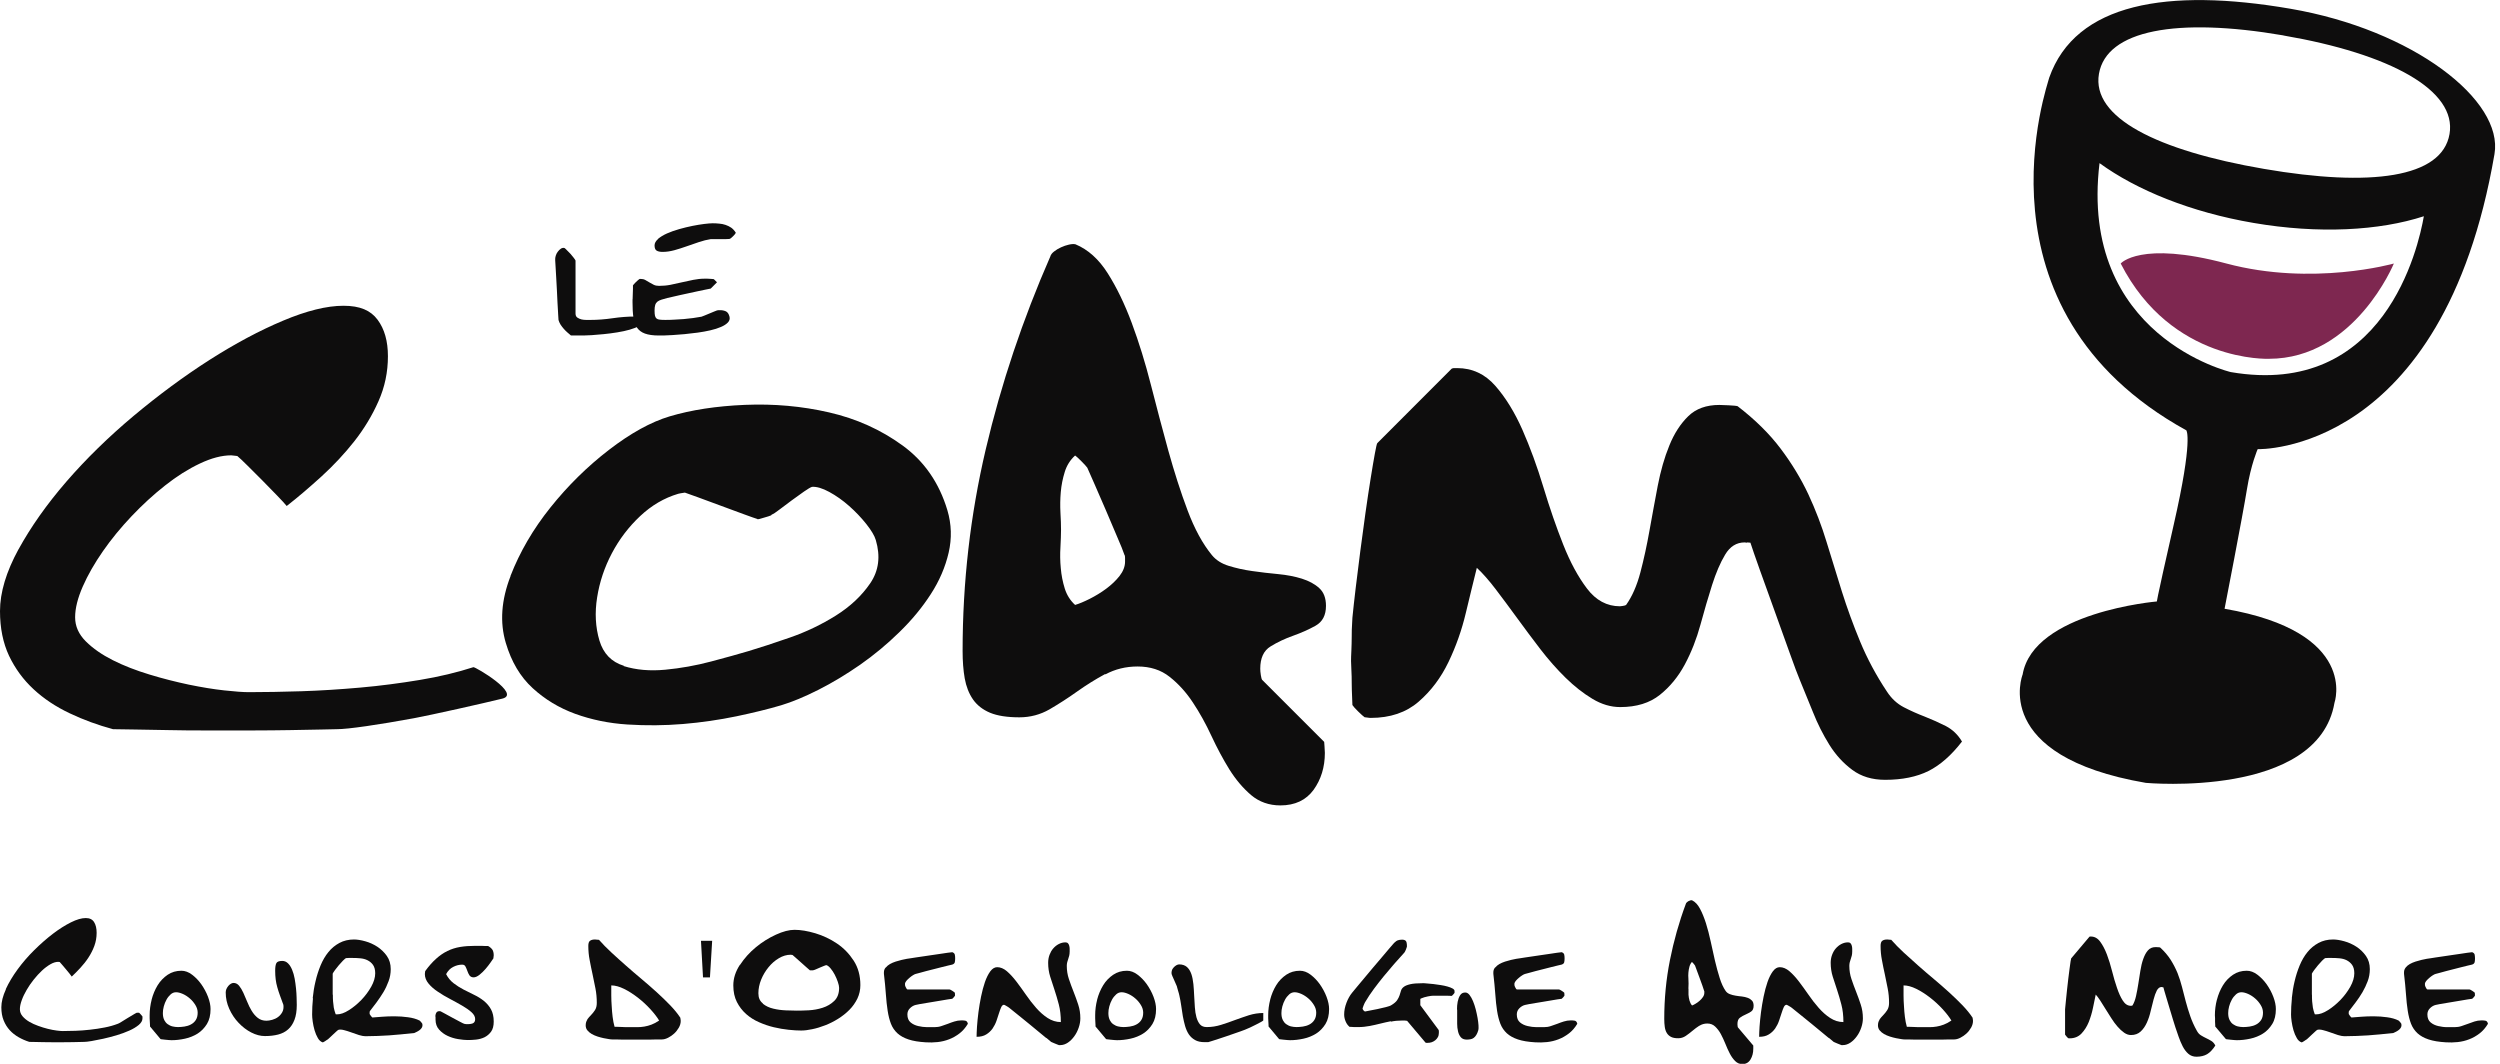
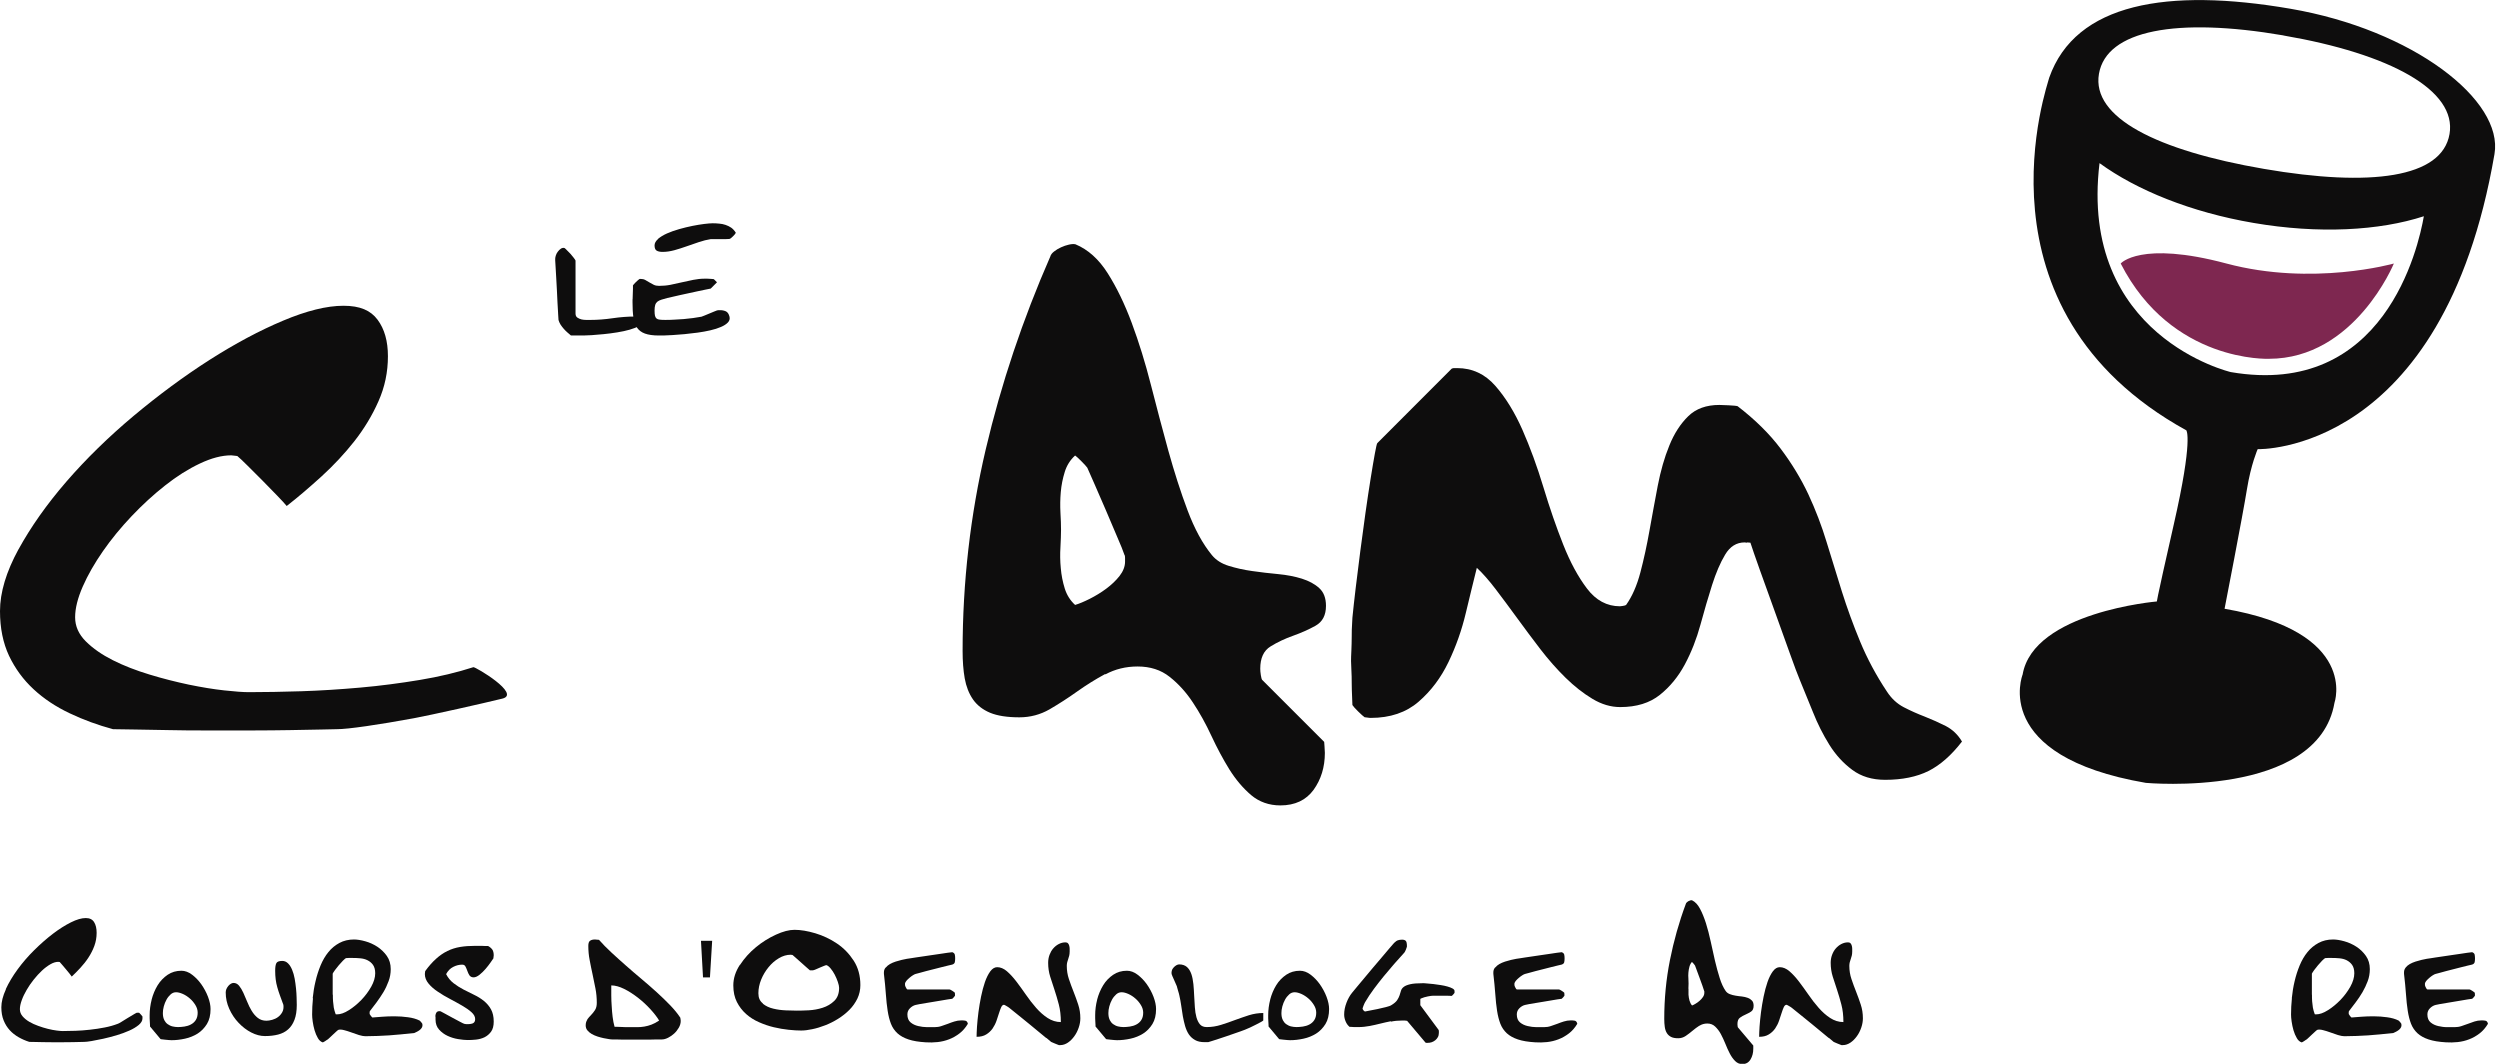
<svg xmlns="http://www.w3.org/2000/svg" width="141" height="60" viewBox="0 0 141 60" fill="none">
  <g id="Calque_1" clip-path="url(#clip0_3961_5989)">
    <g id="Group">
      <path id="Vector" d="M1.041 30.989C1.739 29.718 2.637 28.443 3.745 27.162C4.854 25.882 6.119 24.645 7.538 23.455C8.962 22.266 10.385 21.215 11.819 20.298C13.252 19.385 14.632 18.645 15.965 18.086C17.293 17.527 18.43 17.245 19.371 17.245C20.312 17.245 20.904 17.508 21.296 18.033C21.688 18.559 21.879 19.247 21.879 20.092C21.879 20.986 21.702 21.831 21.344 22.634C20.99 23.436 20.537 24.181 19.987 24.884C19.438 25.581 18.822 26.24 18.148 26.857C17.47 27.473 16.815 28.037 16.17 28.538C16.08 28.424 15.898 28.228 15.635 27.955C15.373 27.683 15.091 27.396 14.795 27.095C14.498 26.799 14.217 26.517 13.954 26.255C13.691 25.992 13.5 25.815 13.385 25.72C13.361 25.72 13.309 25.715 13.232 25.701C13.151 25.691 13.089 25.681 13.041 25.681C12.511 25.681 11.924 25.834 11.269 26.145C10.615 26.455 9.96 26.866 9.311 27.382C8.656 27.898 8.025 28.476 7.419 29.116C6.812 29.756 6.272 30.416 5.804 31.089C5.336 31.763 4.954 32.427 4.667 33.081C4.381 33.736 4.237 34.309 4.237 34.815C4.237 35.322 4.438 35.771 4.839 36.172C5.24 36.573 5.752 36.927 6.368 37.237C6.984 37.548 7.677 37.815 8.432 38.044C9.186 38.274 9.927 38.46 10.648 38.613C11.369 38.761 12.033 38.871 12.645 38.938C13.252 39.005 13.715 39.038 14.04 39.038C14.933 39.038 15.922 39.019 16.997 38.986C18.076 38.952 19.18 38.88 20.317 38.78C21.454 38.68 22.567 38.532 23.67 38.35C24.769 38.169 25.782 37.925 26.699 37.629C26.814 37.605 29.403 39.138 28.338 39.401C27.272 39.664 24.315 40.328 23.331 40.51C22.347 40.691 21.459 40.839 20.666 40.954C19.873 41.068 19.319 41.126 18.998 41.126C18.931 41.126 18.64 41.13 18.139 41.145C17.632 41.154 17.045 41.169 16.366 41.178C15.688 41.188 15.01 41.197 14.322 41.197H11.431C10.834 41.197 10.199 41.193 9.521 41.178C8.842 41.164 8.207 41.154 7.61 41.145C7.013 41.135 6.602 41.126 6.373 41.126C5.522 40.896 4.71 40.6 3.936 40.232C3.158 39.864 2.479 39.416 1.897 38.876C1.314 38.336 0.855 37.71 0.511 36.989C0.172 36.267 0 35.427 0 34.467C0 33.416 0.349 32.255 1.041 30.984V30.989Z" fill="#0E0D0D" />
-       <path id="Vector_2" d="M28.792 32.483C29.317 31.131 30.067 29.842 31.047 28.619C32.026 27.396 33.125 26.311 34.348 25.37C35.571 24.429 36.712 23.799 37.768 23.483C38.986 23.12 40.405 22.901 42.024 22.834C43.644 22.767 45.22 22.905 46.758 23.259C48.297 23.612 49.677 24.233 50.9 25.122C52.123 26.01 52.969 27.229 53.432 28.776C53.666 29.565 53.69 30.362 53.504 31.17C53.317 31.977 52.983 32.76 52.496 33.51C52.013 34.26 51.421 34.977 50.723 35.655C50.026 36.338 49.285 36.95 48.507 37.495C47.723 38.039 46.945 38.507 46.161 38.904C45.378 39.3 44.676 39.592 44.055 39.778C43.348 39.988 42.512 40.194 41.537 40.399C40.563 40.6 39.559 40.748 38.523 40.834C37.486 40.92 36.445 40.929 35.389 40.862C34.333 40.795 33.354 40.59 32.441 40.26C31.529 39.926 30.731 39.444 30.039 38.808C29.346 38.173 28.844 37.327 28.529 36.267C28.18 35.101 28.271 33.84 28.797 32.488L28.792 32.483ZM35.174 37.566C35.876 37.786 36.655 37.853 37.52 37.772C38.384 37.69 39.244 37.538 40.109 37.308C40.973 37.079 41.676 36.883 42.22 36.721C42.846 36.534 43.62 36.281 44.542 35.961C45.464 35.641 46.333 35.225 47.141 34.719C47.948 34.213 48.598 33.606 49.08 32.899C49.563 32.192 49.668 31.38 49.395 30.458C49.324 30.214 49.142 29.913 48.86 29.555C48.574 29.197 48.254 28.858 47.891 28.538C47.528 28.217 47.155 27.955 46.768 27.744C46.381 27.534 46.056 27.439 45.798 27.458C45.717 27.482 45.564 27.573 45.344 27.725C45.125 27.878 44.895 28.046 44.652 28.222C44.408 28.399 44.179 28.571 43.964 28.738C43.749 28.905 43.601 29.001 43.52 29.025C43.529 29.053 43.462 29.087 43.328 29.125C43.219 29.159 43.137 29.182 43.085 29.197C43.028 29.211 42.951 29.235 42.841 29.268C42.76 29.292 42.717 29.292 42.708 29.268C42.612 29.24 42.364 29.154 41.962 29.006C41.561 28.858 41.131 28.7 40.668 28.528C40.204 28.356 39.77 28.198 39.373 28.05C38.972 27.902 38.728 27.816 38.628 27.783C38.432 27.811 38.303 27.835 38.251 27.85C37.462 28.084 36.746 28.504 36.101 29.111C35.456 29.717 34.926 30.415 34.51 31.203C34.094 31.991 33.817 32.818 33.679 33.687C33.54 34.557 33.583 35.369 33.808 36.128C34.028 36.859 34.486 37.337 35.188 37.552L35.174 37.566Z" fill="#0E0D0D" />
      <path id="Vector_3" d="M62.34 38.011C61.791 38.307 61.256 38.642 60.74 39.009C60.224 39.377 59.708 39.707 59.192 40.008C58.676 40.304 58.108 40.457 57.492 40.457C56.804 40.457 56.254 40.371 55.839 40.199C55.428 40.027 55.103 39.774 54.874 39.444C54.645 39.11 54.492 38.718 54.41 38.259C54.329 37.801 54.291 37.285 54.291 36.712C54.291 32.837 54.726 29.049 55.595 25.347C56.465 21.645 57.683 18.014 59.24 14.46C59.264 14.369 59.331 14.278 59.446 14.188C59.56 14.097 59.694 14.016 59.842 13.949C59.99 13.882 60.138 13.829 60.291 13.796C60.439 13.762 60.559 13.758 60.654 13.777C61.366 14.073 61.972 14.618 62.474 15.411C62.976 16.204 63.429 17.135 63.831 18.215C64.232 19.294 64.595 20.46 64.915 21.721C65.235 22.982 65.565 24.215 65.894 25.419C66.229 26.622 66.587 27.745 66.979 28.786C67.371 29.828 67.829 30.673 68.355 31.313C68.584 31.59 68.899 31.791 69.301 31.915C69.702 32.039 70.141 32.14 70.624 32.207C71.106 32.274 71.594 32.336 72.086 32.379C72.578 32.426 73.027 32.513 73.428 32.637C73.829 32.766 74.159 32.942 74.407 33.172C74.66 33.401 74.785 33.735 74.785 34.17C74.785 34.7 74.589 35.068 74.202 35.288C73.81 35.508 73.385 35.694 72.931 35.856C72.472 36.019 72.047 36.219 71.66 36.458C71.269 36.697 71.078 37.118 71.078 37.715C71.078 37.806 71.087 37.93 71.111 38.078C71.135 38.226 71.159 38.312 71.178 38.336L74.684 41.842C74.684 41.842 74.689 41.952 74.703 42.1C74.713 42.248 74.722 42.368 74.722 42.463C74.722 43.266 74.508 43.958 74.087 44.546C73.662 45.129 73.036 45.425 72.215 45.425C71.575 45.425 71.02 45.229 70.562 44.842C70.103 44.45 69.697 43.968 69.339 43.399C68.985 42.826 68.646 42.196 68.326 41.508C68.006 40.82 67.657 40.189 67.275 39.616C66.898 39.043 66.458 38.56 65.966 38.173C65.474 37.782 64.872 37.59 64.16 37.59C63.496 37.59 62.89 37.739 62.336 38.039L62.34 38.011ZM59.809 30.869C59.785 31.247 59.789 31.638 59.828 32.039C59.861 32.441 59.938 32.823 60.052 33.191C60.167 33.559 60.363 33.869 60.635 34.118C60.864 34.051 61.137 33.936 61.461 33.774C61.782 33.611 62.092 33.425 62.388 33.205C62.684 32.985 62.938 32.746 63.143 32.484C63.348 32.221 63.453 31.949 63.453 31.677V31.471C63.453 31.38 63.444 31.323 63.42 31.299C63.353 31.094 63.215 30.75 63.004 30.267C62.799 29.785 62.584 29.288 62.369 28.772C62.149 28.256 61.939 27.769 61.734 27.31C61.528 26.852 61.39 26.541 61.323 26.379C61.275 26.312 61.165 26.188 60.993 26.016C60.821 25.844 60.702 25.734 60.635 25.691C60.358 25.944 60.162 26.255 60.052 26.618C59.938 26.985 59.861 27.363 59.828 27.755C59.794 28.146 59.789 28.528 59.809 28.906C59.832 29.283 59.842 29.613 59.842 29.885C59.842 30.157 59.828 30.487 59.809 30.864V30.869Z" fill="#0E0D0D" />
      <path id="Vector_4" d="M98.551 30.611C98.47 30.602 98.417 30.592 98.398 30.592C97.94 30.592 97.572 30.821 97.299 31.28C97.022 31.738 96.779 32.312 96.559 33C96.339 33.688 96.124 34.433 95.905 35.235C95.685 36.038 95.394 36.783 95.026 37.471C94.658 38.159 94.19 38.732 93.616 39.191C93.043 39.649 92.298 39.879 91.381 39.879C90.85 39.879 90.33 39.726 89.814 39.415C89.298 39.105 88.792 38.708 88.299 38.226C87.808 37.743 87.33 37.203 86.871 36.606C86.413 36.009 85.973 35.417 85.548 34.834C85.123 34.251 84.722 33.711 84.344 33.215C83.967 32.722 83.618 32.326 83.293 32.025C83.112 32.761 82.901 33.606 82.672 34.571C82.443 35.536 82.118 36.458 81.693 37.342C81.268 38.226 80.709 38.971 80.007 39.578C79.309 40.184 78.406 40.49 77.308 40.49C77.26 40.49 77.198 40.485 77.116 40.471C77.035 40.461 76.983 40.452 76.964 40.452C76.897 40.404 76.772 40.299 76.6 40.127C76.428 39.955 76.319 39.836 76.276 39.764C76.276 39.673 76.271 39.506 76.257 39.267C76.247 39.028 76.237 38.78 76.237 38.527C76.237 38.273 76.233 38.03 76.218 37.786C76.209 37.547 76.199 37.38 76.199 37.285C76.199 37.146 76.204 36.946 76.218 36.683C76.228 36.42 76.237 36.162 76.237 35.909C76.237 35.636 76.242 35.398 76.257 35.202C76.266 35.006 76.276 34.886 76.276 34.839C76.319 34.38 76.385 33.816 76.462 33.153C76.543 32.489 76.629 31.801 76.72 31.089C76.811 30.377 76.911 29.66 77.011 28.939C77.112 28.218 77.212 27.568 77.303 26.995C77.394 26.422 77.475 25.949 77.542 25.581C77.609 25.213 77.656 25.017 77.68 24.993L81.874 20.794C81.874 20.794 81.941 20.761 82.013 20.761H82.185C83.035 20.761 83.752 21.095 84.335 21.759C84.917 22.423 85.428 23.254 85.863 24.238C86.298 25.227 86.694 26.307 87.048 27.477C87.401 28.648 87.774 29.727 88.166 30.716C88.558 31.705 89.002 32.531 89.508 33.196C90.01 33.859 90.631 34.194 91.366 34.194C91.39 34.194 91.443 34.189 91.519 34.175C91.6 34.165 91.663 34.146 91.71 34.122C92.054 33.64 92.322 33.028 92.518 32.283C92.714 31.538 92.885 30.75 93.034 29.909C93.182 29.073 93.339 28.237 93.497 27.396C93.659 26.56 93.874 25.801 94.151 25.127C94.424 24.449 94.782 23.899 95.217 23.474C95.651 23.049 96.239 22.839 96.97 22.839C97.037 22.839 97.209 22.843 97.486 22.858C97.763 22.872 97.935 22.887 98.002 22.91C98.986 23.665 99.793 24.463 100.424 25.299C101.054 26.135 101.575 26.995 101.991 27.879C102.401 28.762 102.745 29.66 103.022 30.578C103.3 31.495 103.586 32.422 103.882 33.363C104.179 34.304 104.522 35.245 104.914 36.191C105.306 37.136 105.807 38.082 106.429 39.014C106.682 39.401 106.997 39.692 107.374 39.888C107.752 40.084 108.148 40.261 108.559 40.418C108.97 40.581 109.366 40.758 109.744 40.949C110.121 41.145 110.427 41.436 110.656 41.823C110.059 42.597 109.429 43.151 108.765 43.485C108.1 43.815 107.284 43.982 106.323 43.982C105.588 43.982 104.972 43.796 104.465 43.418C103.959 43.041 103.529 42.573 103.175 42.004C102.822 41.436 102.511 40.824 102.249 40.16C101.986 39.501 101.737 38.895 101.508 38.345C101.393 38.073 101.202 37.566 100.94 36.831C100.677 36.095 100.395 35.316 100.099 34.49C99.803 33.664 99.521 32.885 99.258 32.154C98.995 31.418 98.819 30.902 98.723 30.606C98.675 30.606 98.613 30.602 98.532 30.587L98.551 30.611Z" fill="#0E0D0D" />
    </g>
    <path id="Vector_5" d="M125.465 34.337C125.465 34.337 126.501 29.021 126.726 27.602C126.955 26.183 127.332 25.333 127.332 25.333C127.332 25.333 137.775 25.672 140.689 8.689C141.21 5.656 136.103 1.681 129.172 0.492C122.24 -0.698 117.062 0.172 115.576 4.381C115.524 4.686 110.909 17.436 123.31 24.272C123.31 24.272 123.707 24.74 122.603 29.57C121.504 34.404 121.653 33.922 121.653 33.922C121.653 33.922 114.683 34.514 114.076 38.044C114.076 38.044 112.237 42.645 121.027 44.154C121.027 44.154 130.739 45.048 131.665 39.635C131.665 39.635 133.07 35.642 125.46 34.333L125.465 34.337ZM128.789 2.002C134.813 3.038 138.578 5.092 138.153 7.562C137.727 10.032 133.71 10.562 127.686 9.525C121.662 8.489 117.96 6.635 118.38 4.166C118.805 1.696 122.761 0.965 128.785 1.997L128.789 2.002ZM118.414 9.201C120.501 10.72 123.568 11.971 127.098 12.573C130.767 13.204 134.202 13.013 136.705 12.196C136.399 13.959 134.479 22.471 125.818 20.986C125.818 20.986 117.229 18.974 118.414 9.196V9.201Z" fill="#0E0D0D" />
    <g id="Group_2">
      <path id="Vector_6" d="M31.476 17.647C31.466 17.47 31.457 17.274 31.442 17.055C31.428 16.835 31.419 16.601 31.409 16.362C31.395 16.123 31.385 15.889 31.371 15.669C31.361 15.45 31.347 15.254 31.337 15.082C31.328 14.91 31.323 14.781 31.314 14.695V14.59C31.314 14.537 31.328 14.475 31.352 14.399C31.376 14.322 31.414 14.255 31.466 14.188C31.514 14.122 31.571 14.069 31.634 14.026C31.696 13.983 31.767 13.969 31.839 13.988C31.844 13.988 31.863 14.002 31.892 14.031C31.92 14.059 31.954 14.093 31.992 14.131C32.03 14.169 32.068 14.207 32.106 14.246C32.145 14.284 32.173 14.317 32.197 14.341C32.216 14.365 32.24 14.394 32.269 14.432C32.302 14.47 32.331 14.508 32.36 14.542C32.388 14.58 32.412 14.614 32.431 14.642C32.45 14.671 32.46 14.69 32.46 14.695V17.68C32.46 17.786 32.493 17.862 32.56 17.91C32.627 17.957 32.704 17.991 32.794 18.015C32.885 18.034 32.971 18.044 33.067 18.044H33.282C33.707 18.044 34.132 18.01 34.552 17.948C34.977 17.886 35.403 17.852 35.823 17.852C35.871 17.852 35.919 17.852 35.971 17.862C36.024 17.867 36.067 17.881 36.11 17.895C36.148 17.915 36.181 17.938 36.21 17.972C36.234 18.005 36.248 18.053 36.248 18.115C36.248 18.211 36.181 18.302 36.043 18.383C35.904 18.464 35.732 18.531 35.517 18.593C35.307 18.655 35.068 18.703 34.81 18.746C34.548 18.789 34.294 18.822 34.046 18.846C33.797 18.87 33.568 18.889 33.368 18.903C33.162 18.913 33.009 18.922 32.909 18.922C32.88 18.922 32.833 18.922 32.766 18.922C32.699 18.922 32.627 18.922 32.556 18.922C32.484 18.922 32.407 18.922 32.34 18.922C32.274 18.922 32.226 18.922 32.202 18.922C32.14 18.87 32.073 18.813 32.001 18.75C31.93 18.688 31.863 18.622 31.796 18.545C31.729 18.469 31.672 18.392 31.614 18.306C31.562 18.22 31.524 18.134 31.5 18.048C31.495 17.967 31.485 17.838 31.476 17.666V17.647Z" fill="#0E0D0D" />
      <path id="Vector_7" d="M35.68 16.878C35.68 16.787 35.684 16.687 35.689 16.586C35.689 16.481 35.694 16.386 35.699 16.29C35.699 16.195 35.699 16.133 35.699 16.094C35.708 16.075 35.732 16.051 35.761 16.018C35.794 15.985 35.828 15.946 35.866 15.908C35.904 15.87 35.938 15.836 35.976 15.808C36.009 15.779 36.038 15.76 36.052 15.746C36.052 15.741 36.062 15.736 36.086 15.731C36.109 15.731 36.124 15.731 36.138 15.731C36.234 15.731 36.32 15.75 36.396 15.793C36.473 15.832 36.549 15.879 36.625 15.927C36.702 15.975 36.783 16.018 36.869 16.061C36.955 16.104 37.055 16.123 37.17 16.123C37.395 16.123 37.609 16.104 37.825 16.061C38.035 16.018 38.25 15.97 38.46 15.922C38.67 15.875 38.885 15.827 39.1 15.784C39.315 15.741 39.535 15.717 39.759 15.717C39.788 15.717 39.831 15.717 39.883 15.717C39.936 15.717 39.993 15.722 40.046 15.726C40.098 15.726 40.146 15.731 40.189 15.736C40.227 15.736 40.256 15.746 40.266 15.75L40.438 15.922L40.084 16.276C40.022 16.285 39.926 16.305 39.797 16.333C39.668 16.357 39.525 16.39 39.363 16.424C39.2 16.457 39.033 16.496 38.856 16.534C38.68 16.572 38.508 16.61 38.35 16.644C38.188 16.682 38.044 16.715 37.915 16.744C37.786 16.773 37.696 16.792 37.638 16.806C37.504 16.84 37.395 16.873 37.304 16.902C37.213 16.93 37.137 16.969 37.079 17.012C37.022 17.059 36.979 17.121 36.955 17.198C36.931 17.274 36.917 17.379 36.917 17.513C36.917 17.647 36.926 17.738 36.941 17.809C36.96 17.881 36.989 17.933 37.032 17.967C37.075 18 37.137 18.024 37.213 18.029C37.289 18.039 37.39 18.043 37.509 18.043C37.672 18.043 37.839 18.043 38.02 18.029C38.202 18.02 38.383 18.01 38.56 17.996C38.742 17.981 38.918 17.962 39.09 17.938C39.262 17.914 39.42 17.89 39.563 17.862C39.587 17.857 39.64 17.838 39.726 17.8C39.812 17.766 39.903 17.728 40.003 17.685C40.103 17.642 40.194 17.604 40.28 17.57C40.361 17.537 40.418 17.518 40.438 17.508C40.447 17.504 40.476 17.499 40.523 17.494C40.571 17.494 40.605 17.494 40.629 17.494C40.743 17.494 40.848 17.518 40.944 17.561C41.039 17.609 41.106 17.709 41.145 17.862C41.173 17.981 41.145 18.091 41.054 18.187C40.963 18.282 40.834 18.368 40.662 18.44C40.49 18.516 40.289 18.578 40.06 18.631C39.831 18.683 39.592 18.727 39.348 18.76C39.1 18.793 38.856 18.822 38.608 18.846C38.359 18.87 38.135 18.884 37.934 18.898C37.729 18.908 37.557 18.918 37.418 18.922C37.28 18.922 37.189 18.922 37.156 18.922C36.831 18.922 36.568 18.884 36.372 18.812C36.176 18.741 36.028 18.626 35.923 18.473C35.818 18.32 35.751 18.129 35.723 17.895C35.689 17.661 35.675 17.384 35.675 17.064C35.675 17.031 35.675 16.969 35.675 16.873L35.68 16.878ZM37.113 13.472C37.246 13.362 37.414 13.257 37.619 13.166C37.825 13.075 38.054 12.994 38.307 12.922C38.56 12.851 38.809 12.789 39.052 12.741C39.296 12.693 39.52 12.655 39.721 12.631C39.926 12.607 40.079 12.593 40.189 12.593C40.313 12.593 40.438 12.598 40.562 12.612C40.686 12.621 40.805 12.645 40.92 12.684C41.035 12.722 41.14 12.774 41.24 12.841C41.336 12.908 41.422 13.004 41.498 13.123C41.493 13.147 41.474 13.176 41.446 13.214C41.417 13.252 41.383 13.29 41.345 13.324C41.307 13.362 41.269 13.395 41.235 13.424C41.197 13.453 41.168 13.472 41.145 13.476C41.116 13.481 41.049 13.486 40.949 13.486C40.848 13.486 40.734 13.486 40.619 13.486C40.5 13.486 40.39 13.486 40.28 13.486H40.089C39.869 13.52 39.649 13.577 39.42 13.653C39.191 13.73 38.961 13.811 38.727 13.892C38.493 13.973 38.264 14.05 38.035 14.112C37.805 14.174 37.586 14.207 37.371 14.207C37.227 14.207 37.117 14.184 37.036 14.136C36.955 14.088 36.917 13.988 36.917 13.84C36.917 13.715 36.984 13.596 37.113 13.481V13.472Z" fill="#0E0D0D" />
    </g>
    <path id="Vector_8" d="M119.608 14.862C119.608 14.862 120.707 13.562 125.57 14.862C130.433 16.161 135.014 14.862 135.014 14.862C135.014 14.862 132.807 20.236 127.968 20.236C127.968 20.236 122.475 20.475 119.608 14.862Z" fill="#7E2750" />
    <g id="Group_3">
      <path id="Vector_9" d="M0.325 55.791C0.497 55.418 0.721 55.046 0.993 54.673C1.266 54.301 1.576 53.938 1.93 53.589C2.283 53.24 2.632 52.934 2.981 52.667C3.334 52.399 3.673 52.184 3.998 52.022C4.323 51.859 4.605 51.778 4.834 51.778C5.063 51.778 5.212 51.855 5.307 52.008C5.403 52.16 5.45 52.361 5.45 52.609C5.45 52.872 5.407 53.116 5.321 53.35C5.235 53.584 5.121 53.804 4.987 54.009C4.853 54.215 4.7 54.406 4.533 54.587C4.366 54.769 4.204 54.931 4.046 55.079C4.022 55.046 3.979 54.989 3.917 54.907C3.85 54.826 3.783 54.745 3.712 54.659C3.64 54.573 3.568 54.492 3.506 54.415C3.439 54.339 3.396 54.286 3.368 54.258C3.363 54.258 3.348 54.258 3.329 54.253C3.31 54.253 3.296 54.248 3.282 54.248C3.153 54.248 3.005 54.291 2.847 54.382C2.689 54.473 2.527 54.592 2.364 54.745C2.202 54.898 2.049 55.065 1.901 55.251C1.753 55.438 1.619 55.629 1.505 55.829C1.39 56.025 1.294 56.221 1.227 56.412C1.156 56.603 1.122 56.77 1.122 56.918C1.122 57.066 1.17 57.196 1.27 57.315C1.371 57.434 1.495 57.535 1.648 57.626C1.801 57.716 1.968 57.793 2.154 57.859C2.341 57.926 2.522 57.984 2.699 58.027C2.876 58.07 3.038 58.103 3.191 58.122C3.339 58.141 3.454 58.151 3.535 58.151C3.755 58.151 3.998 58.146 4.261 58.137C4.524 58.127 4.796 58.108 5.078 58.075C5.355 58.046 5.632 58.003 5.904 57.95C6.176 57.898 6.425 57.826 6.649 57.74C6.678 57.735 6.74 57.697 6.845 57.635C6.946 57.573 7.055 57.506 7.17 57.434C7.285 57.363 7.395 57.301 7.495 57.239C7.595 57.176 7.662 57.143 7.691 57.129C7.691 57.124 7.7 57.119 7.724 57.119H7.825C7.825 57.119 7.858 57.119 7.858 57.129C7.877 57.143 7.906 57.172 7.949 57.224C7.992 57.272 8.02 57.31 8.035 57.329C8.035 57.334 8.035 57.353 8.035 57.377C8.035 57.401 8.035 57.425 8.035 57.439C8.035 57.568 7.963 57.688 7.825 57.807C7.681 57.926 7.505 58.032 7.29 58.127C7.075 58.223 6.831 58.313 6.573 58.39C6.31 58.466 6.057 58.533 5.818 58.586C5.575 58.638 5.36 58.681 5.164 58.715C4.968 58.748 4.834 58.762 4.753 58.762C4.734 58.762 4.667 58.762 4.543 58.767C4.419 58.767 4.275 58.772 4.108 58.777C3.941 58.777 3.774 58.782 3.606 58.782H2.895C2.747 58.782 2.594 58.782 2.426 58.777C2.259 58.777 2.102 58.772 1.958 58.767C1.81 58.767 1.71 58.762 1.653 58.762C1.442 58.696 1.242 58.609 1.051 58.5C0.86 58.39 0.692 58.261 0.549 58.103C0.406 57.946 0.291 57.764 0.205 57.549C0.119 57.339 0.076 57.09 0.076 56.813C0.076 56.508 0.162 56.168 0.334 55.796L0.325 55.791Z" fill="#0E0D0D" />
      <path id="Vector_10" d="M8.55 56.384C8.627 56.088 8.741 55.815 8.889 55.572C9.038 55.328 9.229 55.132 9.453 54.979C9.678 54.826 9.936 54.75 10.232 54.75C10.432 54.75 10.633 54.822 10.829 54.97C11.025 55.118 11.202 55.299 11.354 55.514C11.507 55.734 11.636 55.968 11.732 56.221C11.827 56.474 11.875 56.704 11.875 56.909C11.875 57.248 11.808 57.53 11.67 57.755C11.531 57.979 11.354 58.161 11.144 58.295C10.929 58.428 10.695 58.524 10.432 58.581C10.17 58.639 9.917 58.667 9.673 58.667C9.635 58.667 9.582 58.667 9.515 58.658C9.448 58.653 9.382 58.648 9.315 58.639C9.248 58.634 9.19 58.629 9.138 58.619C9.085 58.615 9.057 58.61 9.052 58.6L8.46 57.893C8.46 57.893 8.46 57.86 8.46 57.812C8.46 57.764 8.455 57.707 8.45 57.635C8.45 57.569 8.445 57.497 8.44 57.43C8.44 57.363 8.44 57.306 8.44 57.258C8.44 56.967 8.479 56.67 8.555 56.374L8.55 56.384ZM9.257 57.521C9.31 57.621 9.372 57.702 9.453 57.76C9.534 57.817 9.625 57.865 9.725 57.889C9.826 57.912 9.931 57.927 10.036 57.927C10.141 57.927 10.27 57.917 10.399 57.898C10.528 57.879 10.652 57.841 10.762 57.783C10.872 57.726 10.967 57.645 11.039 57.535C11.111 57.425 11.149 57.287 11.149 57.115C11.149 56.967 11.106 56.823 11.02 56.685C10.934 56.546 10.834 56.422 10.71 56.317C10.585 56.207 10.452 56.121 10.313 56.059C10.17 55.997 10.046 55.963 9.931 55.963C9.816 55.963 9.716 56.002 9.625 56.083C9.534 56.164 9.453 56.264 9.391 56.379C9.324 56.498 9.276 56.623 9.238 56.761C9.2 56.9 9.186 57.024 9.186 57.139C9.186 57.291 9.21 57.42 9.262 57.521H9.257Z" fill="#0E0D0D" />
      <path id="Vector_11" d="M12.769 55.782C12.797 55.72 12.831 55.663 12.874 55.61C12.917 55.558 12.964 55.52 13.017 55.486C13.07 55.453 13.117 55.438 13.175 55.438C13.294 55.438 13.399 55.491 13.485 55.596C13.571 55.701 13.652 55.835 13.724 55.992C13.796 56.15 13.867 56.322 13.944 56.504C14.015 56.685 14.101 56.857 14.197 57.015C14.293 57.172 14.407 57.306 14.541 57.411C14.675 57.516 14.837 57.569 15.028 57.569C15.129 57.569 15.238 57.55 15.358 57.516C15.477 57.483 15.587 57.43 15.683 57.359C15.778 57.287 15.86 57.196 15.922 57.082C15.984 56.967 16.003 56.833 15.984 56.676C15.912 56.48 15.845 56.303 15.788 56.141C15.73 55.978 15.678 55.825 15.64 55.682C15.597 55.534 15.568 55.391 15.549 55.238C15.53 55.085 15.52 54.927 15.52 54.746C15.52 54.545 15.544 54.402 15.587 54.321C15.63 54.239 15.74 54.196 15.922 54.196C16.046 54.196 16.156 54.244 16.246 54.335C16.337 54.426 16.414 54.545 16.476 54.698C16.538 54.846 16.586 55.013 16.619 55.195C16.652 55.376 16.676 55.562 16.695 55.744C16.715 55.926 16.724 56.102 16.729 56.27C16.734 56.437 16.738 56.575 16.738 56.68C16.738 57.015 16.695 57.292 16.609 57.516C16.523 57.741 16.404 57.922 16.251 58.056C16.098 58.195 15.907 58.29 15.688 58.348C15.468 58.405 15.219 58.434 14.942 58.434C14.689 58.434 14.436 58.367 14.173 58.233C13.91 58.099 13.676 57.918 13.457 57.688C13.237 57.459 13.065 57.196 12.931 56.9C12.797 56.604 12.73 56.298 12.73 55.973C12.73 55.907 12.745 55.84 12.769 55.778V55.782Z" fill="#0E0D0D" />
      <path id="Vector_12" d="M17.637 56.298C17.67 55.978 17.718 55.663 17.795 55.347C17.866 55.037 17.962 54.736 18.081 54.449C18.201 54.163 18.344 53.914 18.521 53.699C18.693 53.484 18.903 53.312 19.142 53.183C19.381 53.054 19.658 52.987 19.963 52.987C20.145 52.987 20.36 53.021 20.599 53.088C20.838 53.154 21.062 53.255 21.277 53.393C21.487 53.532 21.669 53.704 21.817 53.914C21.965 54.124 22.037 54.373 22.037 54.659C22.037 54.893 21.998 55.123 21.917 55.338C21.836 55.557 21.741 55.763 21.621 55.963C21.502 56.159 21.373 56.35 21.239 56.532C21.1 56.713 20.976 56.881 20.857 57.033C20.852 57.043 20.847 57.062 20.847 57.086V57.172C20.847 57.172 20.847 57.206 20.857 57.206C20.866 57.229 20.89 57.263 20.924 57.306C20.962 57.349 20.986 57.377 21 57.387C21.143 57.377 21.33 57.363 21.554 57.344C21.779 57.325 22.017 57.32 22.266 57.32C22.514 57.32 22.763 57.339 23.011 57.373C23.26 57.406 23.474 57.463 23.666 57.559C23.68 57.569 23.709 57.597 23.747 57.64C23.785 57.683 23.809 57.717 23.819 57.74C23.819 57.788 23.828 57.817 23.828 57.827C23.828 57.884 23.809 57.936 23.776 57.984C23.742 58.032 23.699 58.075 23.651 58.108C23.604 58.142 23.551 58.175 23.498 58.199C23.446 58.223 23.403 58.247 23.369 58.261C23.097 58.29 22.849 58.314 22.619 58.338C22.39 58.361 22.166 58.381 21.946 58.395C21.726 58.409 21.506 58.419 21.291 58.428C21.072 58.438 20.842 58.443 20.604 58.443C20.508 58.443 20.389 58.419 20.245 58.376C20.102 58.328 19.959 58.28 19.815 58.228C19.672 58.175 19.534 58.132 19.404 58.099C19.276 58.065 19.17 58.061 19.094 58.08C19.075 58.084 19.037 58.113 18.979 58.166C18.922 58.218 18.86 58.276 18.793 58.338C18.726 58.4 18.664 58.457 18.607 58.514C18.549 58.567 18.511 58.6 18.497 58.615C18.478 58.624 18.454 58.643 18.42 58.663C18.387 58.682 18.358 58.701 18.33 58.725C18.301 58.744 18.272 58.763 18.248 58.772C18.224 58.782 18.21 58.791 18.205 58.791C18.096 58.758 18 58.677 17.928 58.548C17.852 58.419 17.79 58.271 17.742 58.108C17.694 57.946 17.661 57.783 17.637 57.616C17.613 57.454 17.604 57.32 17.604 57.215C17.604 56.928 17.618 56.623 17.651 56.303L17.637 56.298ZM18.774 56.107C18.774 56.226 18.774 56.346 18.784 56.47C18.793 56.589 18.807 56.709 18.826 56.833C18.85 56.952 18.884 57.077 18.931 57.201C18.931 57.206 18.946 57.21 18.96 57.21H19.003C19.204 57.21 19.424 57.134 19.672 56.976C19.92 56.823 20.154 56.627 20.379 56.398C20.599 56.169 20.785 55.92 20.938 55.648C21.086 55.381 21.162 55.127 21.162 54.893C21.162 54.693 21.119 54.535 21.038 54.42C20.957 54.306 20.852 54.22 20.728 54.158C20.604 54.096 20.47 54.062 20.317 54.048C20.169 54.033 20.026 54.029 19.896 54.029C19.868 54.029 19.834 54.029 19.791 54.029C19.748 54.029 19.71 54.029 19.662 54.029C19.624 54.029 19.572 54.029 19.51 54.038C19.471 54.062 19.414 54.11 19.338 54.186C19.261 54.263 19.185 54.349 19.108 54.44C19.032 54.53 18.96 54.621 18.893 54.712C18.826 54.803 18.784 54.87 18.764 54.913V55.065C18.764 55.142 18.764 55.218 18.764 55.304C18.764 55.39 18.764 55.471 18.764 55.543V56.092L18.774 56.107Z" fill="#0E0D0D" />
      <path id="Vector_13" d="M24.554 57.33C24.554 57.277 24.564 57.225 24.578 57.182C24.593 57.134 24.616 57.1 24.645 57.072C24.678 57.043 24.721 57.029 24.779 57.029C24.788 57.029 24.812 57.029 24.85 57.038C24.884 57.057 24.965 57.1 25.099 57.172C25.228 57.244 25.371 57.32 25.519 57.401C25.667 57.483 25.811 57.554 25.94 57.626C26.069 57.693 26.15 57.736 26.188 57.745C26.198 57.75 26.231 57.755 26.284 57.76C26.336 57.764 26.379 57.76 26.408 57.76C26.446 57.76 26.489 57.76 26.537 57.75C26.584 57.745 26.623 57.731 26.666 57.717C26.704 57.698 26.737 57.674 26.761 57.636C26.785 57.597 26.799 57.545 26.799 57.478C26.799 57.339 26.728 57.21 26.589 57.086C26.451 56.962 26.274 56.838 26.064 56.718C25.854 56.594 25.624 56.47 25.381 56.341C25.132 56.212 24.908 56.078 24.698 55.935C24.487 55.796 24.311 55.644 24.172 55.476C24.034 55.309 23.962 55.128 23.962 54.937C23.962 54.927 23.962 54.898 23.971 54.85C23.971 54.803 23.981 54.774 23.986 54.764C24.186 54.487 24.392 54.258 24.593 54.077C24.793 53.895 25.008 53.747 25.233 53.637C25.457 53.527 25.696 53.451 25.954 53.408C26.212 53.365 26.489 53.346 26.795 53.346H26.938C27.005 53.346 27.081 53.346 27.158 53.346C27.239 53.346 27.311 53.35 27.382 53.355C27.454 53.355 27.502 53.355 27.53 53.355C27.65 53.422 27.731 53.499 27.779 53.575C27.822 53.651 27.846 53.757 27.846 53.881C27.846 53.89 27.846 53.919 27.836 53.967C27.831 54.014 27.827 54.043 27.827 54.053C27.803 54.086 27.75 54.163 27.669 54.282C27.588 54.401 27.492 54.521 27.387 54.645C27.282 54.769 27.167 54.879 27.048 54.975C26.928 55.07 26.814 55.123 26.713 55.123C26.613 55.123 26.532 55.085 26.479 55.013C26.432 54.937 26.389 54.855 26.36 54.764C26.327 54.674 26.293 54.588 26.255 54.516C26.217 54.44 26.155 54.406 26.069 54.406C25.897 54.406 25.725 54.449 25.558 54.535C25.39 54.621 25.261 54.755 25.161 54.941C25.266 55.147 25.409 55.319 25.581 55.452C25.753 55.586 25.944 55.706 26.145 55.811C26.346 55.916 26.546 56.016 26.747 56.112C26.948 56.207 27.129 56.322 27.296 56.456C27.459 56.589 27.593 56.747 27.693 56.928C27.793 57.11 27.846 57.339 27.846 57.616C27.846 57.855 27.798 58.046 27.698 58.185C27.597 58.323 27.473 58.428 27.33 58.5C27.182 58.572 27.019 58.615 26.847 58.634C26.675 58.653 26.513 58.658 26.37 58.658C26.226 58.658 26.049 58.639 25.839 58.605C25.629 58.572 25.433 58.51 25.247 58.424C25.061 58.338 24.898 58.218 24.765 58.07C24.631 57.922 24.564 57.731 24.564 57.502C24.564 57.449 24.564 57.397 24.564 57.344L24.554 57.33Z" fill="#0E0D0D" />
      <path id="Vector_14" d="M33.119 57.497C33.186 57.411 33.258 57.325 33.339 57.244C33.42 57.163 33.492 57.067 33.559 56.967C33.626 56.861 33.659 56.728 33.659 56.561C33.659 56.283 33.635 56.016 33.583 55.748C33.53 55.481 33.477 55.213 33.42 54.951C33.363 54.688 33.306 54.42 33.258 54.153C33.205 53.89 33.181 53.618 33.181 53.346C33.181 53.197 33.215 53.097 33.286 53.054C33.358 53.006 33.449 52.987 33.559 52.987C33.578 52.987 33.616 52.987 33.669 52.997C33.726 53.002 33.759 53.006 33.783 53.006C33.984 53.236 34.218 53.475 34.481 53.718C34.743 53.962 35.02 54.21 35.307 54.463C35.594 54.717 35.89 54.97 36.186 55.218C36.487 55.471 36.774 55.72 37.046 55.968C37.318 56.217 37.571 56.46 37.801 56.699C38.03 56.938 38.221 57.172 38.369 57.397C38.369 57.406 38.379 57.435 38.383 57.483C38.383 57.53 38.393 57.559 38.393 57.578C38.393 57.702 38.36 57.831 38.288 57.956C38.216 58.08 38.13 58.194 38.025 58.29C37.92 58.385 37.806 58.467 37.681 58.529C37.557 58.591 37.442 58.624 37.337 58.624C37.285 58.624 37.189 58.624 37.06 58.624C36.926 58.624 36.788 58.629 36.635 58.634C36.487 58.634 36.344 58.634 36.205 58.634H35.56C35.412 58.634 35.259 58.634 35.111 58.634C34.963 58.634 34.829 58.629 34.715 58.624C34.6 58.624 34.538 58.624 34.524 58.624C34.49 58.624 34.428 58.62 34.342 58.605C34.256 58.591 34.156 58.577 34.051 58.553C33.941 58.529 33.826 58.5 33.707 58.462C33.587 58.424 33.477 58.376 33.377 58.319C33.277 58.261 33.196 58.194 33.129 58.113C33.062 58.032 33.033 57.936 33.033 57.831C33.033 57.697 33.067 57.592 33.129 57.506L33.119 57.497ZM34.476 56.145C34.476 56.341 34.485 56.541 34.5 56.747C34.509 56.952 34.528 57.153 34.552 57.353C34.576 57.554 34.614 57.74 34.662 57.913C34.691 57.913 34.743 57.913 34.82 57.913C34.896 57.913 34.977 57.917 35.068 57.922C35.154 57.922 35.24 57.927 35.317 57.932C35.398 57.932 35.45 57.932 35.479 57.932H35.928C36.071 57.932 36.21 57.922 36.344 57.898C36.477 57.874 36.611 57.841 36.745 57.788C36.879 57.736 37.022 57.664 37.175 57.559C37.056 57.358 36.888 57.143 36.673 56.909C36.458 56.675 36.224 56.46 35.971 56.264C35.718 56.069 35.46 55.901 35.197 55.772C34.934 55.643 34.696 55.577 34.476 55.577C34.476 55.748 34.476 55.935 34.476 56.131V56.145Z" fill="#0E0D0D" />
      <path id="Vector_15" d="M40.166 53.063L40.041 55.127H39.65L39.535 53.063H40.166Z" fill="#0E0D0D" />
      <path id="Vector_16" d="M41.737 54.42C41.98 54.047 42.281 53.713 42.635 53.422C42.988 53.13 43.366 52.896 43.762 52.715C44.159 52.533 44.508 52.442 44.813 52.442C45.162 52.442 45.554 52.509 45.988 52.638C46.418 52.767 46.824 52.958 47.202 53.212C47.579 53.465 47.894 53.789 48.148 54.181C48.401 54.573 48.525 55.032 48.525 55.562C48.525 55.829 48.468 56.083 48.358 56.317C48.243 56.551 48.095 56.766 47.909 56.952C47.722 57.143 47.508 57.31 47.273 57.458C47.035 57.606 46.791 57.731 46.542 57.826C46.294 57.922 46.05 57.998 45.812 58.046C45.573 58.098 45.367 58.122 45.186 58.122C44.985 58.122 44.746 58.108 44.474 58.079C44.202 58.051 43.925 58.003 43.643 57.936C43.361 57.869 43.084 57.774 42.812 57.654C42.539 57.535 42.296 57.382 42.081 57.191C41.866 57 41.694 56.775 41.56 56.512C41.426 56.25 41.359 55.939 41.359 55.576C41.359 55.18 41.484 54.793 41.727 54.42H41.737ZM43.022 56.608C43.189 56.742 43.39 56.837 43.624 56.89C43.858 56.947 44.097 56.976 44.34 56.985C44.584 56.995 44.785 57 44.942 57C45.124 57 45.343 56.995 45.616 56.981C45.883 56.966 46.146 56.919 46.399 56.837C46.652 56.756 46.872 56.627 47.054 56.45C47.235 56.274 47.326 56.03 47.326 55.715C47.326 55.633 47.302 55.519 47.254 55.38C47.206 55.242 47.149 55.103 47.078 54.969C47.006 54.836 46.929 54.716 46.843 54.616C46.758 54.516 46.681 54.453 46.609 54.434C46.586 54.434 46.538 54.449 46.471 54.477C46.399 54.506 46.328 54.535 46.251 54.568C46.175 54.602 46.098 54.635 46.031 54.664C45.96 54.697 45.917 54.712 45.893 54.712C45.893 54.721 45.874 54.726 45.836 54.726H45.697C45.697 54.726 45.663 54.726 45.663 54.712C45.64 54.692 45.582 54.64 45.487 54.559C45.391 54.477 45.291 54.387 45.181 54.286C45.071 54.191 44.971 54.1 44.875 54.014C44.78 53.933 44.722 53.88 44.699 53.861C44.646 53.852 44.608 53.847 44.593 53.847C44.369 53.847 44.144 53.914 43.929 54.043C43.71 54.172 43.519 54.339 43.347 54.549C43.175 54.759 43.036 54.989 42.931 55.246C42.826 55.505 42.773 55.762 42.773 56.02C42.773 56.278 42.855 56.46 43.027 56.594L43.022 56.608Z" fill="#0E0D0D" />
      <path id="Vector_17" d="M49.959 54.569C50.021 54.492 50.102 54.425 50.193 54.373C50.288 54.32 50.393 54.273 50.513 54.234C50.632 54.196 50.747 54.167 50.852 54.139C50.962 54.115 51.062 54.091 51.148 54.077C51.239 54.062 51.306 54.053 51.349 54.048C51.406 54.038 51.497 54.024 51.621 54.005C51.745 53.986 51.884 53.967 52.041 53.943C52.199 53.919 52.361 53.895 52.529 53.871C52.696 53.847 52.863 53.824 53.016 53.8C53.169 53.776 53.312 53.757 53.436 53.737C53.56 53.718 53.651 53.709 53.709 53.704C53.79 53.733 53.838 53.781 53.852 53.843C53.866 53.905 53.871 53.976 53.871 54.048C53.871 54.129 53.866 54.201 53.852 54.263C53.842 54.325 53.795 54.373 53.709 54.402C53.656 54.411 53.575 54.43 53.465 54.459C53.355 54.483 53.236 54.516 53.097 54.55C52.963 54.583 52.82 54.621 52.667 54.66C52.519 54.698 52.376 54.736 52.237 54.769C52.099 54.803 51.979 54.841 51.869 54.87C51.76 54.898 51.683 54.917 51.635 54.932C51.597 54.941 51.545 54.97 51.483 55.008C51.42 55.047 51.358 55.094 51.296 55.147C51.234 55.199 51.177 55.252 51.129 55.309C51.081 55.367 51.053 55.419 51.043 55.462C51.038 55.491 51.043 55.524 51.043 55.562C51.053 55.601 51.062 55.639 51.081 55.672C51.1 55.711 51.115 55.739 51.134 55.768C51.153 55.797 51.172 55.806 51.191 55.806H53.556C53.556 55.806 53.584 55.816 53.613 55.825C53.642 55.84 53.67 55.859 53.704 55.878C53.737 55.897 53.766 55.916 53.795 55.94C53.823 55.959 53.842 55.978 53.852 55.987C53.857 56.026 53.861 56.054 53.861 56.064C53.861 56.074 53.861 56.093 53.861 56.117C53.861 56.14 53.861 56.155 53.861 56.16C53.852 56.179 53.828 56.207 53.79 56.25C53.752 56.293 53.723 56.322 53.709 56.331C53.656 56.336 53.575 56.351 53.465 56.365C53.355 56.379 53.236 56.403 53.097 56.427C52.963 56.451 52.82 56.475 52.667 56.499C52.519 56.523 52.376 56.551 52.237 56.57C52.099 56.59 51.979 56.613 51.869 56.632C51.76 56.652 51.683 56.671 51.635 56.68C51.521 56.709 51.416 56.771 51.32 56.867C51.224 56.962 51.177 57.077 51.177 57.215C51.177 57.416 51.239 57.564 51.358 57.664C51.478 57.765 51.621 57.831 51.788 57.87C51.955 57.908 52.123 57.932 52.29 57.932H52.701C52.839 57.932 52.973 57.913 53.097 57.87C53.221 57.831 53.346 57.788 53.465 57.741C53.584 57.693 53.704 57.65 53.828 57.612C53.952 57.574 54.081 57.55 54.215 57.55C54.277 57.55 54.349 57.55 54.43 57.564C54.511 57.574 54.564 57.631 54.588 57.741C54.454 57.965 54.296 58.147 54.115 58.285C53.933 58.424 53.737 58.538 53.532 58.615C53.322 58.696 53.107 58.749 52.882 58.773C52.658 58.797 52.438 58.801 52.218 58.787C51.822 58.763 51.497 58.711 51.239 58.624C50.981 58.538 50.776 58.424 50.613 58.276C50.455 58.128 50.331 57.951 50.25 57.741C50.169 57.531 50.107 57.287 50.064 57.01C50.021 56.733 49.987 56.417 49.963 56.074C49.94 55.725 49.901 55.343 49.853 54.927C49.853 54.922 49.853 54.908 49.853 54.884C49.853 54.86 49.853 54.846 49.853 54.831C49.853 54.736 49.887 54.645 49.949 54.569H49.959Z" fill="#0E0D0D" />
      <path id="Vector_18" d="M59.011 58.547C58.886 58.447 58.748 58.333 58.595 58.204C58.442 58.075 58.275 57.941 58.108 57.802C57.936 57.664 57.773 57.53 57.616 57.401C57.458 57.277 57.319 57.162 57.195 57.062C57.071 56.962 56.98 56.89 56.923 56.842C56.909 56.833 56.885 56.813 56.856 56.794C56.828 56.775 56.794 56.756 56.761 56.737C56.727 56.718 56.699 56.704 56.675 56.689C56.651 56.675 56.632 56.67 56.627 56.67C56.565 56.67 56.512 56.713 56.469 56.804C56.426 56.895 56.388 57.005 56.345 57.138C56.302 57.272 56.254 57.415 56.202 57.573C56.149 57.726 56.073 57.874 55.982 58.008C55.886 58.142 55.767 58.256 55.624 58.342C55.48 58.433 55.299 58.476 55.079 58.476C55.079 58.337 55.089 58.146 55.103 57.898C55.122 57.649 55.146 57.382 55.184 57.09C55.222 56.804 55.27 56.508 55.332 56.207C55.394 55.906 55.466 55.633 55.552 55.385C55.638 55.137 55.738 54.941 55.853 54.783C55.968 54.63 56.097 54.549 56.24 54.549C56.426 54.549 56.612 54.626 56.789 54.778C56.966 54.931 57.143 55.122 57.319 55.352C57.496 55.586 57.678 55.834 57.859 56.097C58.041 56.364 58.237 56.613 58.437 56.842C58.643 57.076 58.858 57.267 59.087 57.415C59.316 57.563 59.565 57.645 59.832 57.645C59.832 57.277 59.794 56.947 59.718 56.656C59.641 56.364 59.56 56.087 59.474 55.829C59.388 55.571 59.307 55.323 59.23 55.079C59.154 54.836 59.116 54.578 59.116 54.301C59.116 54.148 59.14 54 59.192 53.856C59.245 53.718 59.312 53.594 59.402 53.493C59.493 53.388 59.593 53.307 59.713 53.245C59.832 53.183 59.956 53.149 60.095 53.149C60.157 53.149 60.205 53.169 60.238 53.207C60.272 53.245 60.291 53.288 60.305 53.34C60.319 53.393 60.329 53.45 60.329 53.513V53.675C60.329 53.756 60.319 53.828 60.305 53.895C60.286 53.962 60.267 54.024 60.248 54.086C60.224 54.148 60.205 54.21 60.191 54.272C60.176 54.334 60.167 54.401 60.167 54.473C60.167 54.731 60.205 54.979 60.286 55.218C60.367 55.457 60.453 55.696 60.549 55.934C60.644 56.173 60.73 56.412 60.812 56.661C60.893 56.909 60.931 57.162 60.931 57.434C60.931 57.602 60.902 57.774 60.84 57.955C60.778 58.137 60.697 58.299 60.592 58.442C60.487 58.59 60.367 58.71 60.234 58.801C60.1 58.891 59.956 58.944 59.804 58.944H59.722C59.722 58.944 59.679 58.93 59.636 58.911C59.593 58.896 59.546 58.877 59.503 58.858C59.455 58.839 59.412 58.815 59.369 58.801C59.326 58.782 59.297 58.772 59.283 58.763C59.226 58.71 59.135 58.633 59.011 58.533V58.547Z" fill="#0E0D0D" />
      <path id="Vector_19" d="M61.877 56.384C61.954 56.088 62.069 55.815 62.217 55.572C62.365 55.328 62.556 55.132 62.78 54.979C63.005 54.826 63.263 54.75 63.559 54.75C63.76 54.75 63.96 54.822 64.156 54.97C64.352 55.118 64.529 55.299 64.682 55.514C64.835 55.734 64.963 55.968 65.059 56.221C65.154 56.474 65.202 56.704 65.202 56.909C65.202 57.248 65.135 57.53 64.997 57.755C64.858 57.979 64.682 58.161 64.471 58.295C64.256 58.428 64.022 58.524 63.76 58.581C63.497 58.639 63.244 58.667 63 58.667C62.962 58.667 62.909 58.667 62.842 58.658C62.776 58.653 62.709 58.648 62.642 58.639C62.575 58.634 62.518 58.629 62.465 58.619C62.413 58.615 62.384 58.61 62.379 58.6L61.787 57.893C61.787 57.893 61.787 57.86 61.787 57.812C61.787 57.764 61.782 57.707 61.777 57.635C61.777 57.569 61.772 57.497 61.768 57.43C61.768 57.363 61.768 57.306 61.768 57.258C61.768 56.967 61.806 56.67 61.882 56.374L61.877 56.384ZM62.584 57.521C62.637 57.621 62.699 57.702 62.78 57.76C62.861 57.817 62.952 57.865 63.053 57.889C63.153 57.912 63.258 57.927 63.363 57.927C63.468 57.927 63.597 57.917 63.726 57.898C63.855 57.879 63.979 57.841 64.089 57.783C64.199 57.726 64.295 57.645 64.366 57.535C64.438 57.425 64.476 57.287 64.476 57.115C64.476 56.967 64.433 56.823 64.347 56.685C64.261 56.546 64.161 56.422 64.037 56.317C63.913 56.207 63.779 56.121 63.64 56.059C63.497 55.997 63.373 55.963 63.258 55.963C63.143 55.963 63.043 56.002 62.952 56.083C62.861 56.164 62.78 56.264 62.718 56.379C62.651 56.498 62.604 56.623 62.565 56.761C62.527 56.9 62.513 57.024 62.513 57.139C62.513 57.291 62.537 57.42 62.589 57.521H62.584Z" fill="#0E0D0D" />
      <path id="Vector_20" d="M66.085 54.736C66.114 54.673 66.148 54.616 66.195 54.564C66.243 54.511 66.291 54.473 66.348 54.439C66.406 54.406 66.458 54.392 66.506 54.392C66.687 54.392 66.835 54.444 66.945 54.54C67.055 54.64 67.136 54.774 67.194 54.941C67.251 55.108 67.284 55.294 67.308 55.509C67.328 55.72 67.342 55.939 67.351 56.159C67.361 56.379 67.375 56.599 67.39 56.809C67.404 57.019 67.433 57.21 67.48 57.377C67.528 57.544 67.595 57.678 67.681 57.779C67.772 57.879 67.896 57.927 68.063 57.927C68.335 57.927 68.603 57.884 68.866 57.802C69.129 57.721 69.391 57.63 69.654 57.53C69.917 57.435 70.175 57.344 70.442 57.258C70.705 57.177 70.977 57.134 71.249 57.134V57.554C71.249 57.554 71.211 57.592 71.13 57.635C71.049 57.678 70.958 57.731 70.848 57.783C70.738 57.841 70.624 57.898 70.509 57.95C70.39 58.003 70.294 58.046 70.218 58.075C70.165 58.099 70.084 58.127 69.974 58.166C69.864 58.204 69.74 58.247 69.606 58.294C69.468 58.342 69.324 58.395 69.176 58.443C69.028 58.49 68.885 58.543 68.746 58.586C68.613 58.629 68.488 58.667 68.379 58.705C68.269 58.743 68.192 58.767 68.144 58.777C68.14 58.777 68.111 58.777 68.054 58.777C67.996 58.777 67.958 58.777 67.934 58.777C67.719 58.777 67.543 58.739 67.399 58.657C67.256 58.576 67.141 58.471 67.05 58.337C66.96 58.204 66.893 58.046 66.84 57.869C66.788 57.693 66.749 57.506 66.711 57.31C66.678 57.114 66.649 56.919 66.621 56.718C66.592 56.517 66.558 56.326 66.515 56.14C66.511 56.116 66.501 56.078 66.487 56.025C66.472 55.973 66.458 55.916 66.439 55.863C66.42 55.81 66.406 55.758 66.396 55.71C66.382 55.662 66.377 55.629 66.372 55.619C66.362 55.6 66.343 55.557 66.315 55.49C66.286 55.423 66.253 55.347 66.219 55.271C66.181 55.194 66.152 55.118 66.119 55.046C66.09 54.974 66.076 54.931 66.076 54.912C66.066 54.85 66.076 54.788 66.1 54.721L66.085 54.736Z" fill="#0E0D0D" />
      <path id="Vector_21" d="M71.636 56.384C71.713 56.088 71.827 55.815 71.975 55.572C72.124 55.328 72.315 55.132 72.539 54.979C72.764 54.826 73.022 54.75 73.318 54.75C73.518 54.75 73.719 54.822 73.915 54.97C74.111 55.118 74.287 55.299 74.44 55.514C74.593 55.734 74.722 55.968 74.818 56.221C74.913 56.474 74.961 56.704 74.961 56.909C74.961 57.248 74.894 57.53 74.756 57.755C74.617 57.979 74.44 58.161 74.23 58.295C74.015 58.428 73.781 58.524 73.518 58.581C73.256 58.639 73.002 58.667 72.759 58.667C72.721 58.667 72.668 58.667 72.601 58.658C72.534 58.653 72.468 58.648 72.401 58.639C72.334 58.634 72.276 58.629 72.224 58.619C72.171 58.615 72.143 58.61 72.138 58.6L71.546 57.893C71.546 57.893 71.546 57.86 71.546 57.812C71.546 57.764 71.541 57.707 71.536 57.635C71.536 57.569 71.531 57.497 71.526 57.43C71.526 57.363 71.526 57.306 71.526 57.258C71.526 56.967 71.565 56.67 71.641 56.374L71.636 56.384ZM72.343 57.521C72.396 57.621 72.458 57.702 72.539 57.76C72.62 57.817 72.711 57.865 72.811 57.889C72.912 57.912 73.017 57.927 73.122 57.927C73.227 57.927 73.356 57.917 73.485 57.898C73.614 57.879 73.738 57.841 73.848 57.783C73.958 57.726 74.053 57.645 74.125 57.535C74.197 57.425 74.235 57.287 74.235 57.115C74.235 56.967 74.192 56.823 74.106 56.685C74.02 56.546 73.92 56.422 73.796 56.317C73.671 56.207 73.537 56.121 73.399 56.059C73.256 55.997 73.132 55.963 73.017 55.963C72.902 55.963 72.802 56.002 72.711 56.083C72.62 56.164 72.539 56.264 72.477 56.379C72.41 56.498 72.362 56.623 72.324 56.761C72.286 56.9 72.272 57.024 72.272 57.139C72.272 57.291 72.296 57.42 72.348 57.521H72.343Z" fill="#0E0D0D" />
      <path id="Vector_22" d="M78.448 57.597C78.248 57.636 78.047 57.683 77.851 57.731C77.656 57.779 77.455 57.827 77.249 57.865C77.044 57.903 76.839 57.927 76.633 57.927H76.523C76.475 57.927 76.423 57.927 76.37 57.927C76.318 57.927 76.265 57.922 76.218 57.917C76.17 57.917 76.136 57.917 76.117 57.917C76.022 57.836 75.945 57.736 75.893 57.607C75.84 57.483 75.811 57.354 75.811 57.22C75.811 57 75.855 56.781 75.941 56.556C76.026 56.331 76.132 56.145 76.261 55.987C76.318 55.911 76.409 55.801 76.533 55.658C76.657 55.51 76.796 55.347 76.948 55.161C77.101 54.975 77.269 54.779 77.436 54.578C77.608 54.373 77.77 54.182 77.928 54C78.085 53.819 78.224 53.651 78.348 53.503C78.472 53.355 78.563 53.25 78.625 53.183C78.706 53.102 78.783 53.05 78.845 53.031C78.907 53.011 78.988 52.997 79.079 52.997C79.165 52.997 79.232 53.016 79.28 53.059C79.328 53.102 79.351 53.203 79.351 53.37C79.351 53.389 79.347 53.413 79.332 53.446C79.318 53.48 79.308 53.518 79.294 53.556C79.28 53.594 79.265 53.628 79.246 53.661C79.227 53.694 79.218 53.714 79.208 53.723C79.017 53.929 78.826 54.144 78.63 54.368C78.434 54.593 78.243 54.817 78.052 55.051C77.861 55.285 77.675 55.524 77.493 55.768C77.311 56.011 77.144 56.265 76.992 56.523C76.982 56.542 76.968 56.566 76.953 56.599C76.934 56.632 76.92 56.671 76.906 56.709C76.891 56.747 76.877 56.785 76.867 56.819C76.853 56.852 76.848 56.867 76.848 56.876C76.848 56.905 76.867 56.943 76.901 56.986C76.939 57.029 76.968 57.048 76.992 57.048C77.015 57.043 77.097 57.029 77.235 57C77.374 56.976 77.526 56.943 77.694 56.91C77.861 56.876 78.019 56.838 78.167 56.8C78.315 56.761 78.42 56.728 78.472 56.69C78.625 56.599 78.735 56.503 78.797 56.413C78.859 56.317 78.907 56.226 78.936 56.136C78.964 56.045 78.993 55.954 79.017 55.873C79.041 55.792 79.093 55.72 79.175 55.658C79.256 55.596 79.375 55.548 79.538 55.51C79.7 55.472 79.934 55.453 80.245 55.453C80.292 55.453 80.374 55.453 80.479 55.467C80.584 55.481 80.708 55.486 80.842 55.5C80.975 55.515 81.109 55.534 81.253 55.558C81.396 55.581 81.52 55.605 81.635 55.639C81.749 55.672 81.845 55.706 81.921 55.749C81.998 55.792 82.036 55.839 82.036 55.892C82.036 55.901 82.036 55.921 82.036 55.949C82.036 55.973 82.036 55.992 82.036 55.997C82.026 56.016 82.003 56.045 81.964 56.088C81.926 56.131 81.897 56.16 81.883 56.169C81.84 56.164 81.764 56.16 81.649 56.16H80.933C80.823 56.16 80.746 56.16 80.698 56.169C80.656 56.174 80.598 56.183 80.531 56.198C80.464 56.212 80.397 56.226 80.335 56.245C80.273 56.265 80.216 56.284 80.173 56.303C80.125 56.322 80.106 56.336 80.106 56.341V56.694L81.143 58.094C81.143 58.094 81.152 58.123 81.152 58.161C81.152 58.199 81.152 58.233 81.152 58.257C81.152 58.347 81.133 58.429 81.095 58.495C81.057 58.562 81.009 58.624 80.947 58.672C80.885 58.72 80.818 58.758 80.746 58.782C80.675 58.806 80.603 58.816 80.526 58.816C80.507 58.816 80.484 58.816 80.45 58.816C80.417 58.816 80.402 58.806 80.397 58.801L79.361 57.574C79.313 57.569 79.27 57.564 79.237 57.559C79.203 57.559 79.17 57.559 79.136 57.559H79.055C78.845 57.559 78.644 57.578 78.444 57.621L78.448 57.597Z" fill="#0E0D0D" />
-       <path id="Vector_23" d="M82.175 56.938C82.175 56.79 82.184 56.642 82.213 56.498C82.242 56.355 82.285 56.231 82.352 56.13C82.418 56.025 82.514 55.977 82.643 55.977C82.729 55.977 82.81 56.025 82.882 56.116C82.954 56.207 83.02 56.326 83.078 56.465C83.135 56.603 83.188 56.761 83.231 56.928C83.273 57.095 83.307 57.258 83.336 57.415C83.364 57.568 83.379 57.712 83.388 57.836C83.398 57.96 83.388 58.046 83.379 58.094C83.345 58.208 83.307 58.304 83.264 58.371C83.221 58.443 83.168 58.5 83.116 58.538C83.063 58.576 83.001 58.605 82.934 58.614C82.868 58.624 82.801 58.634 82.729 58.634C82.581 58.634 82.466 58.591 82.39 58.5C82.313 58.409 82.261 58.299 82.232 58.165C82.199 58.032 82.184 57.888 82.184 57.731V57.301C82.184 57.21 82.184 57.091 82.184 56.938H82.175Z" fill="#0E0D0D" />
      <path id="Vector_24" d="M84.33 54.569C84.392 54.492 84.473 54.425 84.564 54.373C84.659 54.32 84.764 54.273 84.884 54.234C85.003 54.196 85.118 54.167 85.223 54.139C85.333 54.115 85.433 54.091 85.519 54.077C85.61 54.062 85.677 54.053 85.72 54.048C85.777 54.038 85.868 54.024 85.992 54.005C86.116 53.986 86.255 53.967 86.412 53.943C86.57 53.919 86.733 53.895 86.9 53.871C87.067 53.847 87.234 53.824 87.387 53.8C87.54 53.776 87.683 53.757 87.807 53.737C87.932 53.718 88.022 53.709 88.08 53.704C88.161 53.733 88.209 53.781 88.223 53.843C88.237 53.905 88.242 53.976 88.242 54.048C88.242 54.129 88.237 54.201 88.223 54.263C88.213 54.325 88.166 54.373 88.08 54.402C88.027 54.411 87.946 54.43 87.836 54.459C87.726 54.483 87.607 54.516 87.468 54.55C87.335 54.583 87.191 54.621 87.038 54.66C86.89 54.698 86.747 54.736 86.608 54.769C86.47 54.803 86.35 54.841 86.24 54.87C86.131 54.898 86.054 54.917 86.007 54.932C85.968 54.941 85.916 54.97 85.854 55.008C85.791 55.047 85.729 55.094 85.667 55.147C85.605 55.199 85.548 55.252 85.5 55.309C85.452 55.367 85.424 55.419 85.414 55.462C85.409 55.491 85.414 55.524 85.414 55.562C85.424 55.601 85.433 55.639 85.452 55.672C85.471 55.711 85.486 55.739 85.505 55.768C85.524 55.797 85.543 55.806 85.562 55.806H87.927C87.927 55.806 87.956 55.816 87.984 55.825C88.013 55.84 88.041 55.859 88.075 55.878C88.108 55.897 88.137 55.916 88.166 55.94C88.194 55.959 88.213 55.978 88.223 55.987C88.228 56.026 88.233 56.054 88.233 56.064C88.233 56.074 88.233 56.093 88.233 56.117C88.233 56.14 88.233 56.155 88.233 56.16C88.223 56.179 88.199 56.207 88.161 56.25C88.123 56.293 88.094 56.322 88.08 56.331C88.027 56.336 87.946 56.351 87.836 56.365C87.726 56.379 87.607 56.403 87.468 56.427C87.335 56.451 87.191 56.475 87.038 56.499C86.89 56.523 86.747 56.551 86.608 56.57C86.47 56.59 86.35 56.613 86.24 56.632C86.131 56.652 86.054 56.671 86.007 56.68C85.892 56.709 85.787 56.771 85.691 56.867C85.596 56.962 85.548 57.077 85.548 57.215C85.548 57.416 85.61 57.564 85.729 57.664C85.849 57.765 85.992 57.831 86.159 57.87C86.326 57.908 86.494 57.932 86.661 57.932H87.072C87.21 57.932 87.344 57.913 87.468 57.87C87.592 57.831 87.717 57.788 87.836 57.741C87.956 57.693 88.075 57.65 88.199 57.612C88.323 57.574 88.452 57.55 88.586 57.55C88.648 57.55 88.72 57.55 88.801 57.564C88.882 57.574 88.935 57.631 88.959 57.741C88.825 57.965 88.667 58.147 88.486 58.285C88.304 58.424 88.108 58.538 87.903 58.615C87.693 58.696 87.478 58.749 87.253 58.773C87.029 58.797 86.809 58.801 86.589 58.787C86.193 58.763 85.868 58.711 85.61 58.624C85.352 58.538 85.147 58.424 84.984 58.276C84.826 58.128 84.702 57.951 84.621 57.741C84.54 57.531 84.478 57.287 84.435 57.01C84.392 56.733 84.358 56.417 84.335 56.074C84.311 55.725 84.272 55.343 84.225 54.927C84.225 54.922 84.225 54.908 84.225 54.884C84.225 54.86 84.225 54.846 84.225 54.831C84.225 54.736 84.258 54.645 84.32 54.569H84.33Z" fill="#0E0D0D" />
      <path id="Vector_25" d="M95.847 57.846C95.713 57.932 95.579 58.032 95.455 58.137C95.326 58.242 95.202 58.343 95.073 58.428C94.944 58.514 94.805 58.557 94.653 58.557C94.485 58.557 94.347 58.534 94.246 58.481C94.146 58.428 94.065 58.357 94.008 58.261C93.95 58.166 93.912 58.051 93.893 57.917C93.874 57.784 93.864 57.636 93.864 57.468C93.864 56.336 93.969 55.233 94.184 54.153C94.399 53.073 94.695 52.013 95.082 50.976C95.087 50.948 95.106 50.924 95.135 50.895C95.164 50.866 95.197 50.847 95.231 50.823C95.269 50.804 95.302 50.79 95.34 50.78C95.379 50.771 95.407 50.771 95.431 50.776C95.608 50.862 95.756 51.019 95.88 51.253C96.004 51.483 96.114 51.755 96.215 52.07C96.315 52.386 96.401 52.725 96.482 53.093C96.563 53.46 96.64 53.819 96.721 54.172C96.802 54.521 96.893 54.85 96.989 55.156C97.084 55.462 97.199 55.706 97.328 55.892C97.385 55.973 97.461 56.03 97.562 56.069C97.662 56.107 97.767 56.136 97.886 56.155C98.006 56.174 98.125 56.193 98.245 56.202C98.364 56.217 98.474 56.241 98.574 56.279C98.675 56.317 98.751 56.37 98.813 56.436C98.875 56.503 98.904 56.599 98.904 56.728C98.904 56.881 98.856 56.991 98.761 57.053C98.665 57.115 98.56 57.172 98.45 57.22C98.336 57.268 98.235 57.325 98.135 57.397C98.035 57.468 97.992 57.588 97.992 57.764C97.992 57.793 97.992 57.827 98.001 57.87C98.006 57.913 98.011 57.936 98.02 57.946L98.885 58.968C98.885 58.968 98.885 59.002 98.885 59.045C98.885 59.088 98.885 59.121 98.885 59.15C98.885 59.384 98.832 59.584 98.727 59.757C98.622 59.928 98.469 60.014 98.269 60.014C98.111 60.014 97.977 59.957 97.863 59.843C97.748 59.728 97.648 59.589 97.562 59.422C97.476 59.255 97.39 59.073 97.313 58.873C97.232 58.672 97.146 58.491 97.055 58.319C96.965 58.151 96.855 58.013 96.735 57.898C96.616 57.784 96.468 57.726 96.291 57.726C96.129 57.726 95.976 57.769 95.842 57.855L95.847 57.846ZM95.231 55.763C95.226 55.873 95.231 55.987 95.231 56.102C95.24 56.221 95.259 56.331 95.288 56.436C95.317 56.541 95.364 56.632 95.431 56.709C95.489 56.69 95.555 56.656 95.632 56.608C95.713 56.561 95.785 56.508 95.861 56.441C95.933 56.379 95.995 56.307 96.047 56.231C96.1 56.155 96.124 56.073 96.124 55.997V55.935C96.124 55.906 96.124 55.892 96.114 55.887C96.095 55.825 96.062 55.725 96.014 55.586C95.961 55.448 95.909 55.3 95.856 55.151C95.804 55.003 95.751 54.86 95.699 54.726C95.646 54.593 95.613 54.502 95.598 54.454C95.589 54.435 95.56 54.397 95.517 54.349C95.474 54.301 95.445 54.268 95.426 54.253C95.359 54.325 95.312 54.416 95.283 54.526C95.254 54.631 95.235 54.745 95.226 54.855C95.216 54.97 95.216 55.08 95.226 55.19C95.231 55.3 95.235 55.395 95.235 55.476C95.235 55.557 95.235 55.653 95.226 55.763H95.231Z" fill="#0E0D0D" />
      <path id="Vector_26" d="M103.146 58.547C103.022 58.447 102.884 58.333 102.731 58.204C102.578 58.075 102.411 57.941 102.244 57.802C102.072 57.664 101.909 57.53 101.751 57.401C101.594 57.277 101.455 57.162 101.331 57.062C101.207 56.962 101.116 56.89 101.059 56.842C101.044 56.833 101.021 56.813 100.992 56.794C100.963 56.775 100.93 56.756 100.896 56.737C100.863 56.718 100.834 56.704 100.81 56.689C100.786 56.675 100.767 56.67 100.763 56.67C100.701 56.67 100.648 56.713 100.605 56.804C100.562 56.895 100.524 57.005 100.481 57.138C100.438 57.272 100.39 57.415 100.337 57.573C100.285 57.726 100.208 57.874 100.118 58.008C100.022 58.142 99.903 58.256 99.759 58.342C99.616 58.433 99.435 58.476 99.215 58.476C99.215 58.337 99.224 58.146 99.239 57.898C99.258 57.649 99.282 57.382 99.32 57.09C99.358 56.804 99.406 56.508 99.468 56.207C99.53 55.906 99.602 55.633 99.688 55.385C99.774 55.137 99.874 54.941 99.989 54.783C100.103 54.63 100.232 54.549 100.376 54.549C100.562 54.549 100.748 54.626 100.925 54.778C101.102 54.931 101.279 55.122 101.455 55.352C101.632 55.586 101.814 55.834 101.995 56.097C102.177 56.364 102.372 56.613 102.573 56.842C102.779 57.076 102.994 57.267 103.223 57.415C103.452 57.563 103.701 57.645 103.968 57.645C103.968 57.277 103.93 56.947 103.853 56.656C103.777 56.364 103.696 56.087 103.61 55.829C103.524 55.571 103.443 55.323 103.366 55.079C103.29 54.836 103.251 54.578 103.251 54.301C103.251 54.148 103.275 54 103.328 53.856C103.38 53.718 103.447 53.594 103.538 53.493C103.629 53.388 103.729 53.307 103.849 53.245C103.968 53.183 104.092 53.149 104.231 53.149C104.293 53.149 104.341 53.169 104.374 53.207C104.408 53.245 104.427 53.288 104.441 53.34C104.455 53.393 104.465 53.45 104.465 53.513V53.675C104.465 53.756 104.455 53.828 104.441 53.895C104.422 53.962 104.403 54.024 104.384 54.086C104.36 54.148 104.341 54.21 104.326 54.272C104.312 54.334 104.302 54.401 104.302 54.473C104.302 54.731 104.341 54.979 104.422 55.218C104.503 55.457 104.589 55.696 104.685 55.934C104.78 56.173 104.866 56.412 104.947 56.661C105.029 56.909 105.067 57.162 105.067 57.434C105.067 57.602 105.038 57.774 104.976 57.955C104.914 58.137 104.833 58.299 104.728 58.442C104.622 58.59 104.503 58.71 104.369 58.801C104.236 58.891 104.092 58.944 103.939 58.944H103.858C103.858 58.944 103.815 58.93 103.772 58.911C103.729 58.896 103.681 58.877 103.638 58.858C103.591 58.839 103.548 58.815 103.505 58.801C103.462 58.782 103.433 58.772 103.419 58.763C103.361 58.71 103.271 58.633 103.146 58.533V58.547Z" fill="#0E0D0D" />
-       <path id="Vector_27" d="M106.003 57.497C106.07 57.411 106.142 57.325 106.223 57.244C106.304 57.163 106.376 57.067 106.442 56.967C106.509 56.861 106.543 56.728 106.543 56.561C106.543 56.283 106.519 56.016 106.466 55.748C106.414 55.481 106.361 55.213 106.304 54.951C106.247 54.688 106.189 54.42 106.142 54.153C106.089 53.89 106.065 53.618 106.065 53.346C106.065 53.197 106.099 53.097 106.17 53.054C106.242 53.006 106.333 52.987 106.442 52.987C106.462 52.987 106.5 52.987 106.552 52.997C106.61 53.002 106.643 53.006 106.667 53.006C106.868 53.236 107.102 53.475 107.364 53.718C107.627 53.962 107.904 54.21 108.191 54.463C108.477 54.717 108.774 54.97 109.07 55.218C109.371 55.471 109.657 55.72 109.93 55.968C110.202 56.217 110.455 56.46 110.685 56.699C110.914 56.938 111.105 57.172 111.253 57.397C111.253 57.406 111.263 57.435 111.267 57.483C111.267 57.53 111.277 57.559 111.277 57.578C111.277 57.702 111.243 57.831 111.172 57.956C111.1 58.08 111.014 58.194 110.909 58.29C110.804 58.385 110.689 58.467 110.565 58.529C110.441 58.591 110.326 58.624 110.221 58.624C110.169 58.624 110.073 58.624 109.944 58.624C109.81 58.624 109.672 58.629 109.519 58.634C109.371 58.634 109.228 58.634 109.089 58.634H108.444C108.296 58.634 108.143 58.634 107.995 58.634C107.847 58.634 107.713 58.629 107.599 58.624C107.484 58.624 107.422 58.624 107.407 58.624C107.374 58.624 107.312 58.62 107.226 58.605C107.14 58.591 107.04 58.577 106.935 58.553C106.825 58.529 106.71 58.5 106.591 58.462C106.471 58.424 106.361 58.376 106.261 58.319C106.161 58.261 106.079 58.194 106.013 58.113C105.946 58.032 105.917 57.936 105.917 57.831C105.917 57.697 105.95 57.592 106.013 57.506L106.003 57.497ZM107.36 56.145C107.36 56.341 107.369 56.541 107.384 56.747C107.393 56.952 107.412 57.153 107.436 57.353C107.46 57.554 107.498 57.74 107.546 57.913C107.575 57.913 107.627 57.913 107.704 57.913C107.78 57.913 107.861 57.917 107.952 57.922C108.038 57.922 108.124 57.927 108.2 57.932C108.282 57.932 108.334 57.932 108.363 57.932H108.812C108.955 57.932 109.094 57.922 109.227 57.898C109.361 57.874 109.495 57.841 109.629 57.788C109.763 57.736 109.906 57.664 110.059 57.559C109.939 57.358 109.772 57.143 109.557 56.909C109.342 56.675 109.108 56.46 108.855 56.264C108.602 56.069 108.344 55.901 108.081 55.772C107.818 55.643 107.579 55.577 107.36 55.577C107.36 55.748 107.36 55.935 107.36 56.131V56.145Z" fill="#0E0D0D" />
-       <path id="Vector_28" d="M121.954 55.672C121.954 55.672 121.92 55.667 121.916 55.667C121.801 55.667 121.715 55.734 121.643 55.868C121.576 56.002 121.514 56.169 121.462 56.37C121.409 56.57 121.357 56.79 121.299 57.019C121.247 57.253 121.175 57.473 121.084 57.674C120.994 57.874 120.879 58.042 120.736 58.175C120.592 58.309 120.411 58.376 120.186 58.376C120.057 58.376 119.928 58.333 119.799 58.242C119.67 58.151 119.546 58.037 119.427 57.898C119.307 57.76 119.188 57.602 119.078 57.425C118.963 57.253 118.858 57.081 118.753 56.91C118.648 56.737 118.553 56.58 118.457 56.437C118.366 56.293 118.275 56.179 118.199 56.093C118.156 56.308 118.103 56.556 118.046 56.833C117.989 57.115 117.908 57.382 117.807 57.64C117.702 57.898 117.564 58.113 117.392 58.295C117.22 58.472 117 58.562 116.728 58.562C116.718 58.562 116.699 58.562 116.68 58.558C116.661 58.558 116.646 58.553 116.642 58.553C116.623 58.538 116.594 58.51 116.551 58.457C116.508 58.405 116.484 58.371 116.47 58.352C116.47 58.324 116.47 58.276 116.47 58.209C116.47 58.142 116.47 58.066 116.47 57.994C116.47 57.922 116.47 57.851 116.47 57.779C116.47 57.707 116.47 57.66 116.47 57.636C116.47 57.597 116.47 57.535 116.47 57.459C116.47 57.382 116.47 57.306 116.47 57.234C116.47 57.153 116.47 57.086 116.47 57.029C116.47 56.972 116.47 56.938 116.47 56.924C116.479 56.79 116.498 56.628 116.518 56.432C116.537 56.236 116.56 56.035 116.58 55.83C116.603 55.624 116.627 55.414 116.651 55.204C116.675 54.994 116.699 54.803 116.723 54.636C116.747 54.468 116.766 54.33 116.78 54.225C116.799 54.12 116.809 54.062 116.814 54.053L117.846 52.83C117.846 52.83 117.865 52.82 117.879 52.82H117.922C118.132 52.82 118.309 52.916 118.452 53.112C118.596 53.308 118.72 53.546 118.83 53.833C118.939 54.12 119.035 54.435 119.121 54.774C119.207 55.113 119.298 55.429 119.398 55.715C119.494 56.002 119.603 56.245 119.728 56.437C119.852 56.632 120.005 56.728 120.186 56.728C120.191 56.728 120.205 56.728 120.225 56.723C120.244 56.718 120.258 56.714 120.272 56.709C120.358 56.57 120.425 56.389 120.473 56.174C120.521 55.959 120.564 55.725 120.602 55.481C120.64 55.237 120.678 54.994 120.717 54.75C120.755 54.507 120.807 54.287 120.879 54.086C120.951 53.886 121.032 53.728 121.142 53.604C121.247 53.48 121.395 53.417 121.572 53.417C121.591 53.417 121.629 53.417 121.701 53.422C121.767 53.422 121.81 53.432 121.83 53.437C122.073 53.656 122.269 53.89 122.427 54.134C122.58 54.378 122.709 54.631 122.814 54.884C122.914 55.142 123 55.405 123.067 55.672C123.134 55.94 123.205 56.212 123.277 56.484C123.349 56.757 123.435 57.034 123.53 57.311C123.626 57.588 123.75 57.865 123.903 58.137C123.965 58.252 124.041 58.338 124.137 58.395C124.232 58.453 124.328 58.505 124.428 58.553C124.529 58.601 124.629 58.653 124.72 58.71C124.815 58.768 124.887 58.854 124.944 58.968C124.796 59.198 124.643 59.36 124.481 59.456C124.318 59.551 124.118 59.599 123.879 59.599C123.697 59.599 123.545 59.542 123.42 59.432C123.296 59.322 123.191 59.183 123.105 59.016C123.019 58.849 122.943 58.667 122.876 58.476C122.809 58.285 122.752 58.104 122.694 57.946C122.666 57.865 122.618 57.717 122.556 57.507C122.489 57.292 122.422 57.067 122.35 56.824C122.279 56.585 122.207 56.355 122.145 56.14C122.083 55.925 122.035 55.777 122.016 55.687C122.006 55.687 121.987 55.687 121.968 55.682L121.954 55.672Z" fill="#0E0D0D" />
-       <path id="Vector_29" d="M125.035 56.384C125.111 56.088 125.226 55.815 125.374 55.572C125.522 55.328 125.713 55.132 125.937 54.979C126.162 54.826 126.42 54.75 126.716 54.75C126.917 54.75 127.117 54.822 127.313 54.97C127.509 55.118 127.686 55.299 127.839 55.514C127.992 55.734 128.121 55.968 128.216 56.221C128.312 56.474 128.359 56.704 128.359 56.909C128.359 57.248 128.293 57.53 128.154 57.755C128.015 57.979 127.843 58.161 127.629 58.295C127.414 58.428 127.179 58.524 126.917 58.581C126.654 58.639 126.401 58.667 126.157 58.667C126.119 58.667 126.066 58.667 126 58.658C125.933 58.653 125.866 58.648 125.799 58.639C125.732 58.634 125.675 58.629 125.622 58.619C125.57 58.615 125.541 58.61 125.536 58.6L124.939 57.893C124.939 57.893 124.939 57.86 124.939 57.812C124.939 57.764 124.934 57.707 124.929 57.635V57.43C124.92 57.363 124.92 57.306 124.92 57.258C124.92 56.967 124.958 56.67 125.035 56.374V56.384ZM125.742 57.521C125.794 57.621 125.856 57.702 125.937 57.76C126.019 57.817 126.109 57.865 126.21 57.889C126.31 57.912 126.415 57.927 126.52 57.927C126.625 57.927 126.754 57.917 126.883 57.898C127.012 57.879 127.136 57.841 127.246 57.783C127.356 57.726 127.447 57.645 127.523 57.535C127.595 57.425 127.633 57.287 127.633 57.115C127.633 56.967 127.59 56.823 127.504 56.685C127.418 56.546 127.318 56.422 127.194 56.317C127.07 56.207 126.936 56.121 126.797 56.059C126.654 55.997 126.53 55.963 126.415 55.963C126.3 55.963 126.2 56.002 126.109 56.083C126.019 56.164 125.937 56.264 125.875 56.379C125.808 56.498 125.761 56.623 125.722 56.761C125.684 56.9 125.67 57.024 125.67 57.139C125.67 57.291 125.694 57.42 125.746 57.521H125.742Z" fill="#0E0D0D" />
      <path id="Vector_30" d="M129.258 56.298C129.291 55.978 129.339 55.663 129.415 55.347C129.487 55.037 129.583 54.736 129.702 54.449C129.822 54.163 129.965 53.914 130.142 53.699C130.314 53.484 130.524 53.312 130.763 53.183C131.001 53.054 131.274 52.987 131.584 52.987C131.766 52.987 131.981 53.021 132.22 53.088C132.458 53.154 132.683 53.255 132.898 53.393C133.113 53.532 133.29 53.704 133.438 53.914C133.586 54.124 133.658 54.373 133.658 54.659C133.658 54.893 133.619 55.123 133.538 55.338C133.457 55.557 133.357 55.763 133.242 55.963C133.127 56.164 132.994 56.35 132.86 56.532C132.726 56.713 132.597 56.881 132.478 57.033C132.478 57.043 132.468 57.062 132.468 57.086V57.172C132.468 57.172 132.468 57.206 132.478 57.206C132.487 57.229 132.511 57.263 132.544 57.306C132.583 57.349 132.607 57.377 132.621 57.387C132.764 57.377 132.951 57.363 133.175 57.344C133.4 57.325 133.638 57.32 133.887 57.32C134.135 57.32 134.384 57.339 134.627 57.373C134.876 57.406 135.091 57.463 135.282 57.559C135.296 57.569 135.325 57.597 135.363 57.64C135.401 57.683 135.425 57.717 135.435 57.74C135.439 57.788 135.444 57.817 135.444 57.827C135.444 57.884 135.425 57.936 135.392 57.984C135.358 58.032 135.315 58.075 135.267 58.108C135.22 58.142 135.167 58.175 135.115 58.199C135.062 58.223 135.019 58.247 134.986 58.261C134.713 58.29 134.465 58.314 134.236 58.338C134.006 58.361 133.782 58.381 133.562 58.395C133.342 58.409 133.122 58.419 132.908 58.428C132.693 58.438 132.458 58.443 132.22 58.443C132.124 58.443 132.005 58.419 131.861 58.376C131.718 58.328 131.575 58.28 131.431 58.228C131.288 58.175 131.15 58.132 131.016 58.099C130.887 58.065 130.782 58.061 130.705 58.08C130.686 58.084 130.648 58.113 130.591 58.166C130.533 58.218 130.471 58.276 130.404 58.338C130.337 58.4 130.275 58.457 130.218 58.514C130.161 58.567 130.122 58.6 130.108 58.615C130.089 58.624 130.065 58.643 130.032 58.663C129.998 58.682 129.97 58.701 129.941 58.725C129.912 58.744 129.884 58.763 129.86 58.772C129.836 58.782 129.822 58.791 129.817 58.791C129.707 58.758 129.611 58.677 129.54 58.548C129.463 58.419 129.401 58.271 129.353 58.108C129.306 57.946 129.272 57.783 129.248 57.616C129.224 57.454 129.215 57.32 129.215 57.215C129.215 56.928 129.229 56.623 129.263 56.303L129.258 56.298ZM130.395 56.107C130.395 56.226 130.395 56.346 130.404 56.47C130.414 56.589 130.428 56.709 130.447 56.833C130.471 56.952 130.505 57.077 130.552 57.201C130.552 57.206 130.567 57.21 130.581 57.21H130.624C130.825 57.21 131.044 57.134 131.293 56.976C131.541 56.823 131.775 56.627 132 56.398C132.22 56.169 132.406 55.92 132.559 55.648C132.707 55.381 132.783 55.127 132.783 54.893C132.783 54.693 132.74 54.535 132.659 54.42C132.578 54.306 132.473 54.22 132.353 54.158C132.229 54.096 132.095 54.062 131.943 54.048C131.794 54.033 131.651 54.029 131.522 54.029C131.494 54.029 131.46 54.029 131.417 54.029C131.374 54.029 131.336 54.029 131.288 54.029C131.25 54.029 131.197 54.029 131.135 54.038C131.097 54.062 131.04 54.11 130.963 54.186C130.887 54.263 130.81 54.349 130.734 54.44C130.658 54.53 130.586 54.621 130.519 54.712C130.452 54.803 130.414 54.87 130.39 54.913V55.065C130.39 55.142 130.39 55.218 130.39 55.304C130.39 55.39 130.39 55.471 130.39 55.543V56.092L130.395 56.107Z" fill="#0E0D0D" />
      <path id="Vector_31" d="M135.678 54.569C135.74 54.492 135.821 54.425 135.912 54.373C136.007 54.32 136.112 54.273 136.232 54.234C136.351 54.196 136.466 54.167 136.571 54.139C136.681 54.115 136.776 54.091 136.867 54.077C136.958 54.062 137.025 54.053 137.068 54.048C137.125 54.038 137.216 54.024 137.34 54.005C137.464 53.986 137.603 53.967 137.76 53.943C137.918 53.919 138.081 53.895 138.248 53.871C138.415 53.847 138.582 53.824 138.735 53.8C138.893 53.776 139.031 53.757 139.155 53.737C139.28 53.718 139.37 53.709 139.428 53.704C139.509 53.733 139.557 53.781 139.571 53.843C139.581 53.905 139.59 53.976 139.59 54.048C139.59 54.129 139.585 54.201 139.571 54.263C139.557 54.325 139.514 54.373 139.428 54.402C139.375 54.411 139.294 54.43 139.184 54.459C139.074 54.483 138.955 54.516 138.816 54.55C138.682 54.583 138.539 54.621 138.386 54.66C138.233 54.698 138.095 54.736 137.961 54.769C137.827 54.808 137.703 54.841 137.593 54.87C137.483 54.898 137.407 54.917 137.359 54.932C137.321 54.941 137.268 54.97 137.206 55.008C137.144 55.047 137.082 55.094 137.02 55.147C136.958 55.199 136.901 55.252 136.853 55.309C136.805 55.367 136.776 55.419 136.767 55.462C136.767 55.491 136.767 55.524 136.767 55.562C136.776 55.601 136.786 55.639 136.805 55.672C136.824 55.706 136.839 55.739 136.858 55.768C136.877 55.792 136.896 55.806 136.915 55.806H139.28C139.28 55.806 139.308 55.816 139.337 55.825C139.366 55.84 139.394 55.859 139.428 55.878C139.461 55.897 139.49 55.916 139.518 55.94C139.547 55.959 139.566 55.978 139.576 55.987C139.576 56.026 139.585 56.054 139.585 56.064C139.585 56.074 139.585 56.093 139.585 56.117C139.585 56.14 139.585 56.155 139.585 56.16C139.576 56.179 139.552 56.207 139.514 56.25C139.475 56.293 139.447 56.322 139.432 56.331C139.38 56.336 139.299 56.351 139.189 56.365C139.079 56.379 138.96 56.403 138.821 56.427C138.687 56.451 138.544 56.475 138.391 56.499C138.243 56.523 138.1 56.551 137.966 56.57C137.832 56.594 137.708 56.613 137.598 56.632C137.488 56.652 137.412 56.671 137.364 56.68C137.249 56.709 137.144 56.771 137.049 56.867C136.953 56.962 136.905 57.077 136.905 57.215C136.905 57.416 136.967 57.564 137.087 57.664C137.206 57.765 137.35 57.831 137.517 57.87C137.684 57.908 137.851 57.932 138.018 57.932H138.434C138.573 57.932 138.706 57.913 138.831 57.87C138.955 57.831 139.079 57.788 139.198 57.741C139.318 57.693 139.437 57.65 139.561 57.612C139.686 57.574 139.815 57.55 139.948 57.55C140.01 57.55 140.082 57.55 140.163 57.564C140.245 57.574 140.297 57.631 140.321 57.741C140.187 57.965 140.03 58.147 139.848 58.285C139.667 58.424 139.471 58.538 139.265 58.615C139.06 58.696 138.84 58.749 138.616 58.773C138.391 58.797 138.171 58.801 137.952 58.787C137.555 58.763 137.23 58.711 136.972 58.624C136.714 58.538 136.509 58.424 136.346 58.276C136.189 58.128 136.065 57.951 135.983 57.741C135.902 57.531 135.84 57.287 135.797 57.01C135.754 56.733 135.721 56.417 135.697 56.074C135.673 55.725 135.635 55.343 135.587 54.927C135.587 54.922 135.587 54.908 135.587 54.884C135.587 54.86 135.587 54.846 135.587 54.831C135.587 54.736 135.62 54.645 135.682 54.569H135.678Z" fill="#0E0D0D" />
    </g>
  </g>
  <defs>
    <clipPath id="clip0_3961_5989">
      <rect width="140.728" height="60" fill="white" />
    </clipPath>
  </defs>
</svg>